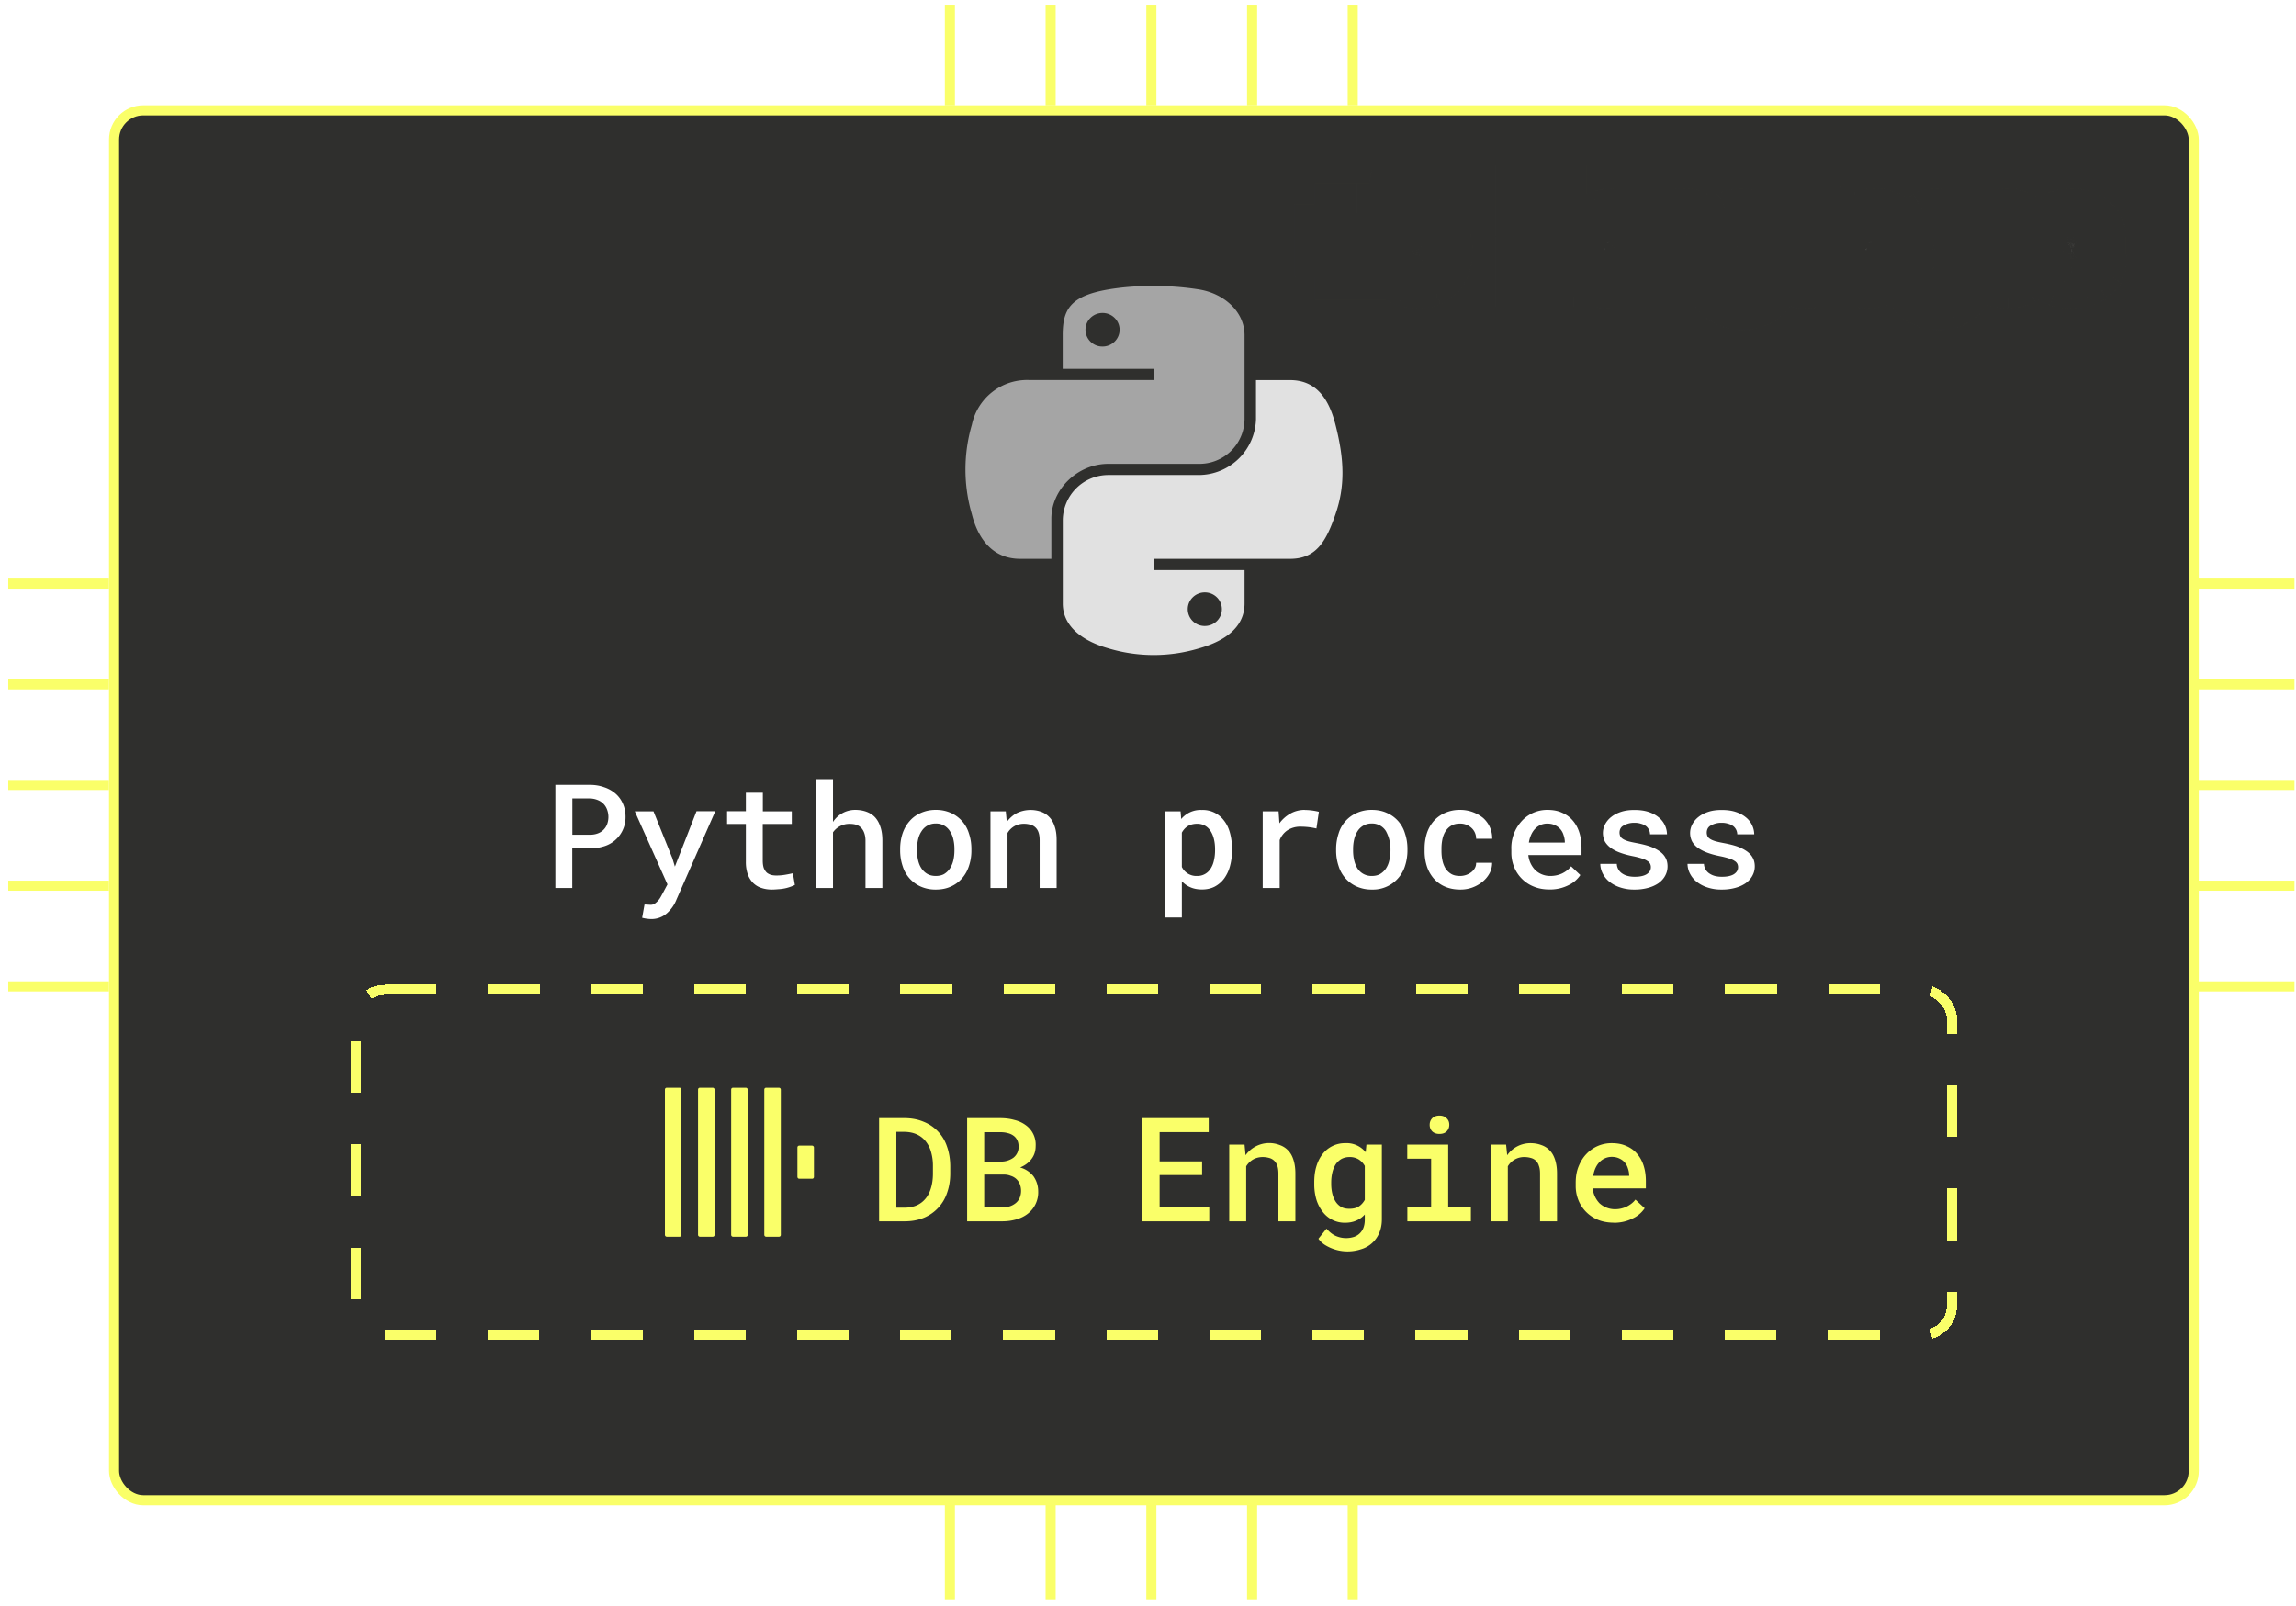
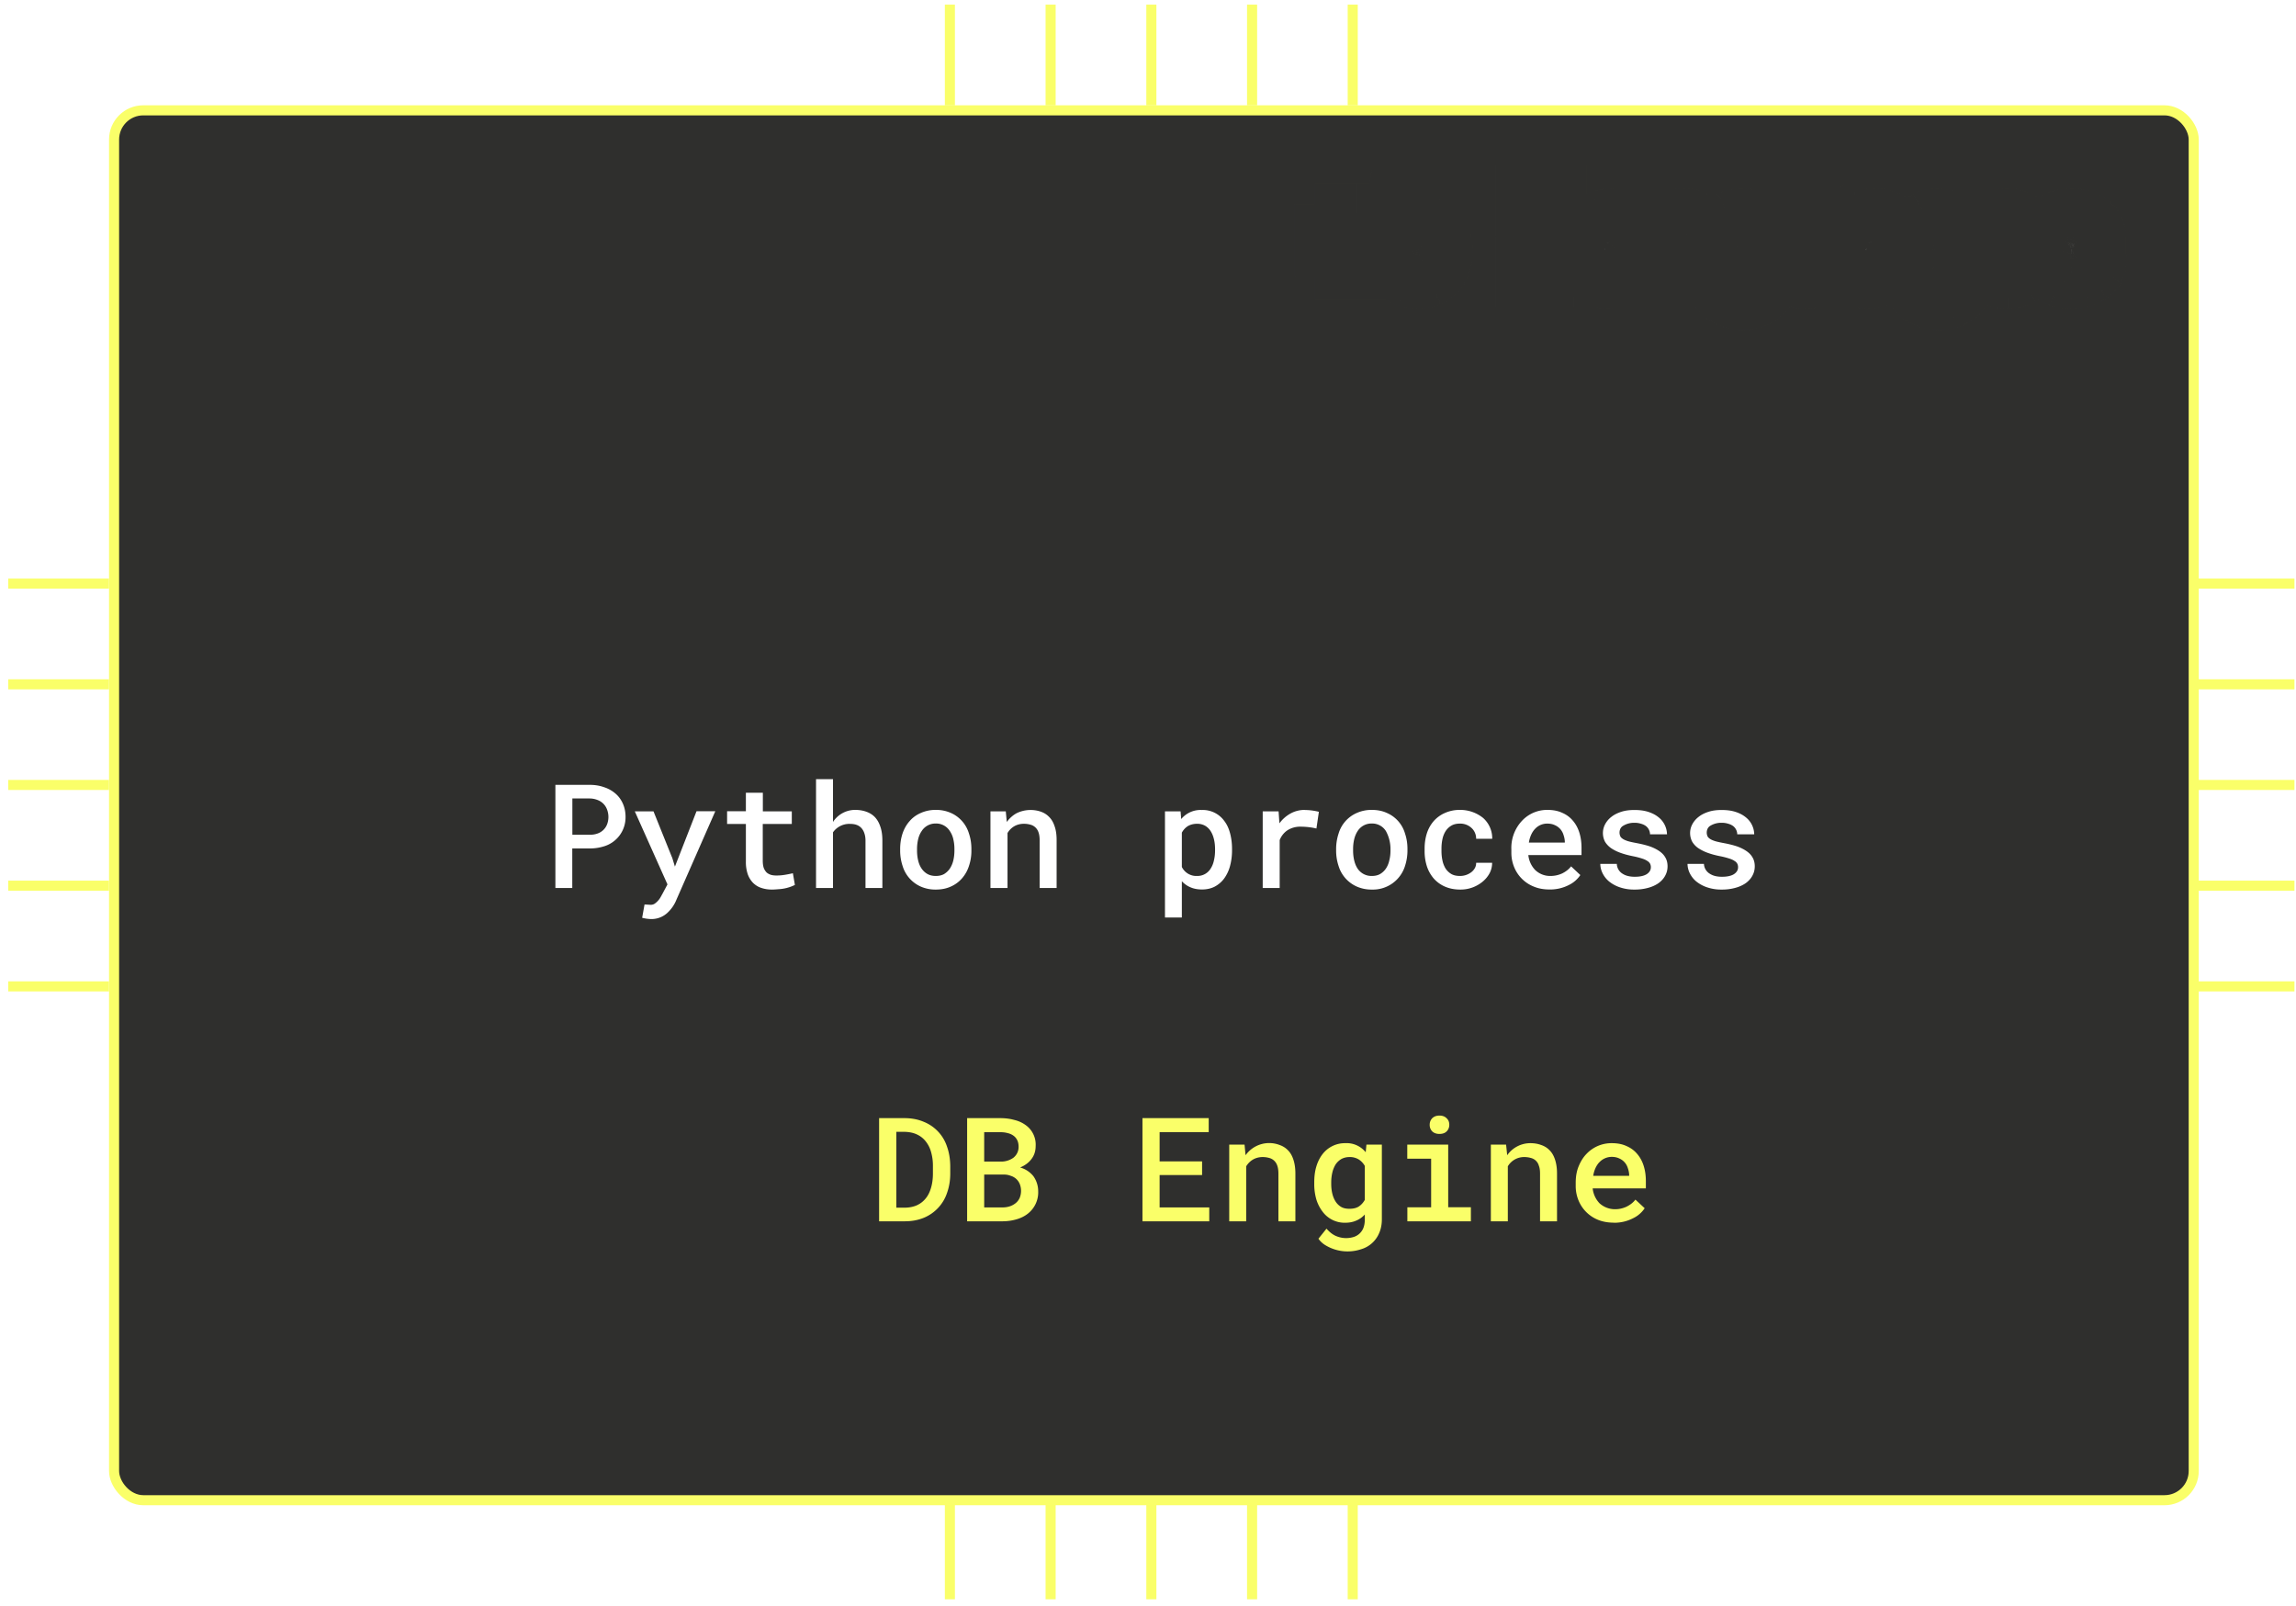
<svg xmlns="http://www.w3.org/2000/svg" width="253" height="177" fill="none" viewBox="0 0 253 177">
  <rect width="229.16" height="153.18" x="12.57" y="12.16" fill="#2F2F2D" rx="3.22" />
  <rect width="229.16" height="153.18" x="12.57" y="12.16" stroke="#FAFF69" stroke-width="1.11" rx="3.22" />
  <g clip-path="url(#a)">
    <path fill="#A5A5A5" d="M117.1 36.95c0-2.8.78-4.32 5.02-5.05 2.88-.49 6.57-.55 10.01 0 2.72.44 5.01 2.42 5.01 5.05v9.24a4.97 4.97 0 0 1-5 4.93h-10.02c-3.4 0-6.27 2.84-6.27 6.04v4.43h-3.44c-2.91 0-4.6-2.05-5.32-4.92a17.56 17.56 0 0 1 0-9.86 6.22 6.22 0 0 1 6.26-4.93h13.78v-1.23H117.1v-3.7Z" />
    <path fill="#E1E1E1" d="M137.14 66.52c0 2.8-2.48 4.22-5 4.93a17.3 17.3 0 0 1-10.02 0c-2.65-.75-5.01-2.3-5.01-4.93v-9.24a5.03 5.03 0 0 1 5-4.93h10.02a6.33 6.33 0 0 0 6.27-6.16v-4.3h3.75c2.92 0 4.3 2.11 5.01 4.92 1 3.9 1.05 6.82 0 9.86-1.01 2.95-2.1 4.92-5 4.92h-15.03v1.24h10.01v3.7Z" />
    <path fill="#2F2F2D" d="M119.61 36.34c0-1.02.84-1.85 1.88-1.85s1.88.83 1.88 1.85-.84 1.85-1.88 1.85a1.86 1.86 0 0 1-1.88-1.85Zm11.27 30.8c0-1.02.84-1.85 1.88-1.85s1.88.83 1.88 1.85-.84 1.85-1.88 1.85a1.86 1.86 0 0 1-1.88-1.85Z" />
  </g>
  <path fill="#fff" d="M63.06 93.51v4.36H61.2V86.5H65c.57 0 1.1.09 1.57.26.49.16.9.4 1.25.7.35.3.62.67.81 1.1.2.44.3.93.3 1.48a3.33 3.33 0 0 1-2.36 3.23c-.48.15-1 .24-1.57.24h-1.93Zm0-1.51H65c.32 0 .6-.05.85-.14a1.72 1.72 0 0 0 1.05-1.02 2.32 2.32 0 0 0 0-1.6 1.77 1.77 0 0 0-1.05-1.07A2.4 2.4 0 0 0 65 88h-1.93v4Zm11 2.49.31 1.02 2.38-6.1h2.07l-4.28 9.74a3.94 3.94 0 0 1-.93 1.39 2.57 2.57 0 0 1-1.87.75 4.3 4.3 0 0 1-.98-.14l.26-1.46h.15a30.35 30.35 0 0 0 .53.03c.18 0 .35-.05.49-.16a2.25 2.25 0 0 0 .65-.77l.15-.27.56-1.05-3.6-8.05h2.06l2.04 5.07Zm10-7.12v2.05h3.19v1.39h-3.2v4.05c0 .32.04.59.11.8.08.2.19.37.32.5.14.12.3.2.48.26.18.05.38.07.6.07a5.54 5.54 0 0 0 1.01-.09 13.26 13.26 0 0 0 .8-.16l.22 1.29a4.64 4.64 0 0 1-1.81.47c-.25.02-.48.04-.72.04-.42 0-.8-.06-1.16-.18-.35-.11-.65-.3-.9-.54a2.65 2.65 0 0 1-.6-.96 4.13 4.13 0 0 1-.21-1.4v-4.15h-2.07v-1.4h2.07v-2.04h1.86Zm7.73 3.22a2.9 2.9 0 0 1 2.46-1.33c.44 0 .85.07 1.21.2.37.13.69.33.95.6.26.28.46.63.6 1.06.15.43.22.94.22 1.54v5.21h-1.86v-5.22c0-.33-.05-.6-.13-.83-.08-.24-.2-.43-.34-.58a1.34 1.34 0 0 0-.54-.34c-.21-.07-.46-.1-.73-.1a2.2 2.2 0 0 0-1.84.93v6.14h-1.87v-12h1.87v4.72Zm7.4 2.98c0-.61.09-1.18.26-1.7.18-.53.44-.99.78-1.37.33-.39.75-.69 1.23-.9a3.97 3.97 0 0 1 1.65-.34 4 4 0 0 1 1.66.33 3.6 3.6 0 0 1 2 2.27c.18.53.27 1.1.27 1.7v.17a5.2 5.2 0 0 1-.27 1.71c-.17.53-.43.98-.77 1.37a3.5 3.5 0 0 1-1.23.9c-.48.22-1.03.33-1.65.33a4 4 0 0 1-1.66-.33 3.63 3.63 0 0 1-2-2.27 5.33 5.33 0 0 1-.27-1.7v-.17Zm1.86.16c0 .39.04.75.12 1.09.08.34.2.64.38.9.17.25.38.45.64.6.27.15.58.22.93.22.35 0 .66-.07.91-.21.26-.16.47-.36.64-.61.17-.26.3-.56.38-.9.08-.34.12-.7.12-1.09v-.16c0-.38-.04-.73-.12-1.07a2.6 2.6 0 0 0-.38-.9 1.78 1.78 0 0 0-1.56-.84 1.8 1.8 0 0 0-1.56.85c-.17.25-.3.55-.38.89-.08.34-.12.7-.12 1.07v.16Zm9.78-4.31.11 1.17c.31-.42.68-.75 1.11-.98a3.53 3.53 0 0 1 2.63-.16c.37.13.67.32.93.59.26.26.46.6.6 1.03.15.42.22.93.22 1.52v5.28h-1.87v-5.25c0-.35-.04-.64-.12-.87-.08-.24-.2-.42-.35-.56a1.22 1.22 0 0 0-.54-.3 2.6 2.6 0 0 0-.72-.1c-.41 0-.77.1-1.08.28-.3.18-.55.43-.73.74v6.06h-1.88v-8.45h1.69Zm24.93 4.31c0 .62-.08 1.19-.22 1.71a4.2 4.2 0 0 1-.64 1.37 3.1 3.1 0 0 1-1.04.9c-.4.21-.88.32-1.4.32-.49 0-.91-.08-1.28-.24a2.7 2.7 0 0 1-.95-.67v4h-1.86v-11.7h1.72l.07.85a2.76 2.76 0 0 1 2.27-1 2.91 2.91 0 0 1 2.47 1.2c.28.36.5.82.64 1.35.14.52.22 1.1.22 1.75v.16Zm-1.87-.16c0-.38-.04-.74-.12-1.07-.08-.34-.2-.64-.36-.89a1.79 1.79 0 0 0-.61-.6 1.74 1.74 0 0 0-.9-.22c-.41 0-.75.1-1.03.27-.27.18-.48.41-.64.71v3.78a1.78 1.78 0 0 0 1.69.99 1.7 1.7 0 0 0 1.5-.84c.16-.25.28-.55.35-.89.08-.34.12-.7.12-1.08v-.16Zm9.88-4.3a6.6 6.6 0 0 1 1.56.2l-.27 1.84a7.63 7.63 0 0 0-1.7-.2 2.6 2.6 0 0 0-1.5.4 2.3 2.3 0 0 0-.85 1.08v5.28h-1.87v-8.45h1.75l.09 1.32a3.8 3.8 0 0 1 1.22-1.08c.47-.26 1-.4 1.57-.4Zm3.46 4.3c0-.61.1-1.18.27-1.7a3.58 3.58 0 0 1 2-2.27 3.96 3.96 0 0 1 1.66-.34c.62 0 1.17.11 1.65.33a3.54 3.54 0 0 1 2.01 2.27c.18.53.27 1.1.27 1.7v.17c0 .62-.1 1.19-.27 1.71a3.7 3.7 0 0 1-3.65 2.6 4 4 0 0 1-1.66-.33 3.63 3.63 0 0 1-2.01-2.27 5.33 5.33 0 0 1-.27-1.7v-.17Zm1.87.16c0 .39.04.75.12 1.09.08.34.2.64.37.9a1.83 1.83 0 0 0 1.58.82c.35 0 .65-.07.9-.21a2 2 0 0 0 .65-.61c.17-.26.3-.56.37-.9.09-.34.13-.7.13-1.09v-.16a4.13 4.13 0 0 0-.5-1.97 1.78 1.78 0 0 0-1.56-.84 1.8 1.8 0 0 0-1.57.85c-.16.25-.29.55-.37.89-.08.34-.12.7-.12 1.07v.16Zm11.78 2.81a2.04 2.04 0 0 0 1.24-.41c.17-.13.3-.28.4-.46.1-.18.14-.37.14-.58h1.76c0 .4-.09.79-.28 1.15-.19.35-.44.66-.77.93a3.8 3.8 0 0 1-2.47.87c-.65 0-1.22-.12-1.71-.34a3.5 3.5 0 0 1-1.23-.91c-.33-.4-.58-.84-.74-1.35a5.47 5.47 0 0 1-.24-1.65v-.28c0-.57.08-1.12.24-1.64.16-.51.41-.96.74-1.35a3.5 3.5 0 0 1 1.23-.91 3.98 3.98 0 0 1 1.7-.35 4.01 4.01 0 0 1 2.54.89 2.99 2.99 0 0 1 1 2.29h-1.77c0-.23-.04-.44-.13-.65a1.5 1.5 0 0 0-.37-.53 1.82 1.82 0 0 0-1.29-.49c-.39 0-.71.08-.97.24a1.9 1.9 0 0 0-.63.63c-.15.25-.27.55-.33.87-.07.33-.1.66-.1 1v.28c0 .35.03.68.1 1.01.06.33.18.62.33.89.16.25.37.46.63.62.26.16.59.23.98.23Zm9.85 1.49c-.62 0-1.2-.1-1.7-.31a3.88 3.88 0 0 1-2.18-2.15 4.14 4.14 0 0 1-.31-1.62v-.32a4.36 4.36 0 0 1 1.19-3.19 3.78 3.78 0 0 1 2.78-1.18c.62 0 1.16.1 1.63.32.47.2.86.49 1.17.86.32.37.56.81.72 1.32.16.51.24 1.07.24 1.68v.8h-5.86a2.79 2.79 0 0 0 .75 1.64 2.37 2.37 0 0 0 1.68.66c.48 0 .91-.1 1.3-.28.4-.2.73-.45.98-.78l1.02.96a3.2 3.2 0 0 1-1.27 1.1 4.5 4.5 0 0 1-2.14.49Zm-.22-7.26a1.8 1.8 0 0 0-1.33.55c-.18.18-.33.4-.45.66s-.21.55-.26.88h3.96v-.14a2.58 2.58 0 0 0-.15-.72 1.69 1.69 0 0 0-.95-1.06c-.23-.11-.5-.17-.82-.17Zm11.4 4.81a.83.83 0 0 0-.08-.38.79.79 0 0 0-.32-.32c-.14-.1-.34-.19-.6-.27a8.58 8.58 0 0 0-.99-.25c-.5-.1-.95-.22-1.36-.37a4.5 4.5 0 0 1-1.04-.52c-.28-.2-.5-.44-.66-.7a2.08 2.08 0 0 1 0-1.91c.17-.32.4-.6.7-.83.3-.24.66-.42 1.09-.56.43-.14.91-.2 1.44-.2.57 0 1.07.06 1.51.2.45.14.83.34 1.13.58a2.45 2.45 0 0 1 .96 1.9h-1.87a1.18 1.18 0 0 0-.44-.9 1.6 1.6 0 0 0-.54-.26 2.3 2.3 0 0 0-.75-.11 2.3 2.3 0 0 0-1.23.33.75.75 0 0 0-.31.33 1 1 0 0 0-.02.79c.04.12.14.22.27.31.14.1.33.18.57.26.24.07.55.14.93.21.53.1 1 .21 1.43.35.42.14.78.32 1.08.52.3.2.54.44.7.73.16.27.24.6.24.97 0 .38-.09.72-.26 1.03-.17.32-.42.59-.73.82-.32.22-.7.4-1.15.52a5.5 5.5 0 0 1-1.5.19 4.8 4.8 0 0 1-1.62-.25 3.8 3.8 0 0 1-1.18-.64 2.78 2.78 0 0 1-.72-.91 2.38 2.38 0 0 1-.25-1.03h1.82a1.32 1.32 0 0 0 .66 1.1c.19.12.4.2.63.25.22.05.46.07.69.07.58 0 1.02-.1 1.32-.29.3-.2.45-.45.45-.76Zm9.61 0a.85.85 0 0 0-.08-.38.8.8 0 0 0-.32-.32c-.14-.1-.34-.19-.6-.27a8.5 8.5 0 0 0-.99-.25c-.5-.1-.95-.22-1.36-.37a4.8 4.8 0 0 1-1.04-.52 2.3 2.3 0 0 1-.66-.7 2.06 2.06 0 0 1 0-1.91c.17-.32.4-.6.7-.83.3-.24.66-.42 1.09-.56.43-.14.91-.2 1.44-.2.56 0 1.07.06 1.51.2.45.14.83.34 1.13.58a2.44 2.44 0 0 1 .96 1.9h-1.87a1.18 1.18 0 0 0-.44-.9 1.59 1.59 0 0 0-.54-.26 2.3 2.3 0 0 0-.75-.11 2.3 2.3 0 0 0-1.24.33.78.78 0 0 0-.3.33 1 1 0 0 0-.02.79c.04.12.14.22.27.31.14.1.33.18.57.26.24.07.55.14.93.21.53.1 1 .21 1.43.35.42.14.78.32 1.08.52.3.2.54.44.7.73.16.27.24.6.24.97 0 .38-.09.72-.26 1.03-.17.32-.42.59-.73.82-.32.22-.7.4-1.15.52a5.5 5.5 0 0 1-1.5.19 4.8 4.8 0 0 1-1.62-.25 3.81 3.81 0 0 1-1.18-.64 2.77 2.77 0 0 1-.72-.91 2.37 2.37 0 0 1-.25-1.03h1.81a1.33 1.33 0 0 0 .67 1.1c.19.12.4.2.62.25.23.05.46.07.7.07.58 0 1.02-.1 1.32-.29.3-.2.45-.45.45-.76Z" />
  <g filter="url(#b)">
-     <rect width="175.89" height="38.03" x="39.2" y="109.09" stroke="#FAFF69" stroke-dasharray="5.68 5.68" stroke-width="1.11" rx="3.22" shape-rendering="crispEdges" />
    <g fill="#FAFF69" clip-path="url(#c)">
      <rect width="1.82" height="16.42" x="73.27" y="119.88" rx=".19" />
      <rect width="1.82" height="16.42" x="76.92" y="119.88" rx=".19" />
      <rect width="1.82" height="16.42" x="80.57" y="119.88" rx=".19" />
      <rect width="1.82" height="16.42" x="84.22" y="119.88" rx=".19" />
-       <rect width="1.82" height="3.65" x="87.87" y="126.26" rx=".19" />
    </g>
    <path fill="#FAFF69" d="M96.87 134.6v-11.37h2.78c.78 0 1.48.13 2.1.39a4.42 4.42 0 0 1 2.6 2.74c.23.64.35 1.35.36 2.13v.86c0 .78-.13 1.5-.36 2.14a4.5 4.5 0 0 1-2.57 2.73c-.62.25-1.3.38-2.07.38h-2.84Zm1.9-9.86v8.36h.94c.51-.01.96-.1 1.35-.28.38-.18.7-.43.96-.76.26-.32.45-.72.58-1.18.13-.45.2-.97.2-1.53v-.87a5.4 5.4 0 0 0-.2-1.5 3.25 3.25 0 0 0-.58-1.17c-.26-.34-.59-.6-.98-.78-.4-.19-.86-.28-1.39-.29h-.87Zm7.8 9.86v-11.37h3.63c.55 0 1.06.06 1.53.19.48.11.9.3 1.25.55a2.63 2.63 0 0 1 1.14 2.34c0 .56-.16 1.04-.47 1.44-.3.4-.72.7-1.24.92a2.82 2.82 0 0 1 1.47.97 2.86 2.86 0 0 1 .52 1.65 2.98 2.98 0 0 1-1.13 2.46c-.35.28-.77.49-1.25.63s-1 .22-1.56.22h-3.9Zm1.88-5.15v3.62h2.05c.3 0 .56-.05.8-.13.25-.09.46-.21.64-.36s.32-.34.42-.56a2.06 2.06 0 0 0 .02-1.5 1.55 1.55 0 0 0-1-.93 2 2 0 0 0-.8-.14h-2.13Zm0-1.43h1.8a2.31 2.31 0 0 0 1.41-.42 1.5 1.5 0 0 0 .58-1.2c0-.3-.05-.54-.15-.74a1.3 1.3 0 0 0-.42-.5 1.71 1.71 0 0 0-.64-.28c-.24-.07-.5-.1-.8-.1h-1.78v3.24Zm24 1.48h-4.67v3.57h5.47v1.53h-7.36v-11.37h7.3v1.54h-5.41V128h4.68v1.51Zm4.69-3.35.11 1.17a3.2 3.2 0 0 1 3.75-1.13c.35.12.66.31.92.58.26.26.46.6.6 1.03.14.42.22.93.22 1.52v5.28h-1.87v-5.25c0-.35-.04-.64-.12-.87-.08-.24-.2-.42-.35-.56a1.21 1.21 0 0 0-.54-.3 2.6 2.6 0 0 0-.72-.1c-.41 0-.77.1-1.08.28-.3.18-.55.43-.74.74v6.06h-1.87v-8.45h1.69Zm7.68 4.16c0-.64.07-1.22.23-1.75.16-.54.4-1 .69-1.37a3.1 3.1 0 0 1 2.48-1.2 2.7 2.7 0 0 1 2.27 1l.08-.84h1.7v8.23c0 .56-.1 1.07-.29 1.5a3.1 3.1 0 0 1-2 1.8 4.71 4.71 0 0 1-4.02-.5c-.27-.18-.5-.4-.68-.66l.89-1.11c.32.37.66.64 1.02.8a2.83 2.83 0 0 0 2 .11 1.69 1.69 0 0 0 1.06-1.03c.09-.25.14-.54.14-.87v-.57c-.27.3-.58.52-.94.67-.35.16-.77.24-1.24.24a3.02 3.02 0 0 1-2.47-1.22 4.2 4.2 0 0 1-.69-1.35 5.99 5.99 0 0 1-.23-1.71v-.17Zm1.87.17c0 .38.04.74.12 1.07.08.33.2.62.36.87.16.25.37.45.62.6.25.14.55.2.9.2.43 0 .78-.08 1.05-.26s.48-.42.65-.72v-3.74a2 2 0 0 0-.66-.71 1.85 1.85 0 0 0-1.03-.27c-.34 0-.64.08-.9.22a2 2 0 0 0-.63.6 3 3 0 0 0-.36.9c-.08.33-.12.7-.12 1.07v.17Zm8.38-4.33h4.51v6.9h2.5v1.55h-7v-1.54h2.62v-5.36h-2.63v-1.55Zm2.47-2.19c0-.29.1-.53.28-.72.2-.19.45-.29.8-.29.34 0 .6.1.79.3.2.18.29.42.29.71 0 .3-.1.54-.29.73-.19.19-.45.28-.8.28-.34 0-.6-.1-.79-.28a1 1 0 0 1-.28-.73Zm8.42 2.19.12 1.17a3.11 3.11 0 0 1 2.56-1.33c.44 0 .83.07 1.18.2.36.12.67.31.93.58.26.26.46.6.6 1.03.14.42.22.93.22 1.52v5.28h-1.87v-5.25c0-.35-.04-.64-.13-.87a1.21 1.21 0 0 0-.88-.86c-.21-.06-.45-.1-.73-.1a2.08 2.08 0 0 0-1.81 1.02v6.06h-1.87v-8.45h1.68Zm11.86 8.6c-.62 0-1.2-.1-1.7-.3a3.89 3.89 0 0 1-2.18-2.15 4.14 4.14 0 0 1-.31-1.62v-.32c0-.67.1-1.28.32-1.81.22-.54.5-1 .87-1.38a3.78 3.78 0 0 1 2.78-1.18c.62 0 1.16.1 1.63.32.47.2.86.49 1.17.86.32.37.56.81.72 1.32.16.51.24 1.07.24 1.68v.8h-5.86a2.79 2.79 0 0 0 .75 1.64 2.53 2.53 0 0 0 1.68.66 3 3 0 0 0 1.3-.28c.4-.2.73-.45.98-.78l1.02.95a3.18 3.18 0 0 1-1.27 1.1 4.51 4.51 0 0 1-2.14.5Zm-.22-7.25a1.86 1.86 0 0 0-1.33.56c-.18.17-.33.4-.45.65-.12.26-.21.55-.26.88h3.96v-.14a2.58 2.58 0 0 0-.15-.72 1.68 1.68 0 0 0-.95-1.06c-.23-.11-.5-.17-.82-.17Z" />
  </g>
  <g opacity=".5">
    <mask id="d" width="93" height="19" x="142.3" y="17.55" fill="#000" maskUnits="userSpaceOnUse">
      <path fill="#fff" d="M142.3 17.55h93v19h-93z" />
      <path d="M149.55 25.86h2.23v1.32h-2.23v2.51h-1.37v-2.51h-2.24v-1.32h2.24v-2.38h1.37v2.38Zm4.1.46.46-4.3h4.57v1.25h-3.4l-.22 2.02a2.53 2.53 0 0 1 1.33-.34c.4 0 .76.07 1.07.2a2.31 2.31 0 0 1 1.31 1.48 3.78 3.78 0 0 1 .01 2.3 2.33 2.33 0 0 1-1.37 1.51 3.45 3.45 0 0 1-2.26.07 2.47 2.47 0 0 1-1.5-1.21 2.8 2.8 0 0 1-.27-1.05h1.36c.05.42.2.74.46.97.26.22.58.33.98.33.23 0 .43-.05.6-.13.18-.09.32-.2.43-.36.11-.16.2-.34.25-.56a2.78 2.78 0 0 0 0-1.4c-.07-.2-.17-.38-.3-.53a1.33 1.33 0 0 0-.48-.35 1.99 1.99 0 0 0-1.42.02c-.1.04-.18.1-.26.15l-.23.2-1.12-.27Zm14.44-4.77h3.42v7.84h1.94v1.16h-5.36v-1.16h2.01V22.7h-2.01v-1.16Zm10.99 9a1.46 1.46 0 0 1-.1-.28l-.07-.34a2.44 2.44 0 0 1-1.78.73 2.8 2.8 0 0 1-.92-.14 1.84 1.84 0 0 1-1.3-1.75c0-.68.25-1.2.76-1.56.5-.36 1.23-.54 2.18-.54h1.02v-.41a1 1 0 0 0-.34-.8c-.22-.2-.54-.3-.96-.3-.19 0-.35.03-.49.07a1 1 0 0 0-.35.18.76.76 0 0 0-.28.62h-1.4c0-.25.05-.48.17-.72.11-.23.28-.44.5-.62.23-.18.5-.33.82-.44a3.7 3.7 0 0 1 2.15-.02c.32.1.6.23.83.41.24.18.42.4.55.68.14.27.2.59.2.95v2.82c0 .28.02.54.06.77.04.22.1.42.18.59v.1h-1.43Zm-1.69-1.02a1.89 1.89 0 0 0 .93-.24 1.46 1.46 0 0 0 .55-.54v-1.19h-.89c-.57 0-.99.1-1.26.28a.9.9 0 0 0-.4.79.88.88 0 0 0 .25.65c.09.07.2.14.33.18.14.05.3.07.49.07Zm6.12-5.32.09.88a2.27 2.27 0 0 1 1.92-1c.32 0 .62.05.88.14.27.1.5.24.7.44a2 2 0 0 1 .44.77c.11.32.17.7.17 1.15v3.96h-1.4V26.6a2 2 0 0 0-.1-.66 1 1 0 0 0-.25-.42.91.91 0 0 0-.4-.22 1.95 1.95 0 0 0-.55-.07c-.31 0-.58.07-.81.2a1.6 1.6 0 0 0-.55.56v4.55h-1.4V24.2h1.26Zm5.76 3.12c0-.48.06-.92.17-1.32.12-.4.3-.74.52-1.02a2.33 2.33 0 0 1 1.86-.9c.38 0 .7.06.99.2.27.12.51.3.71.55l.06-.63h1.27v6.17c0 .42-.07.8-.21 1.13a2.3 2.3 0 0 1-.6.84c-.24.22-.54.4-.9.51a3.54 3.54 0 0 1-3.02-.38c-.2-.14-.37-.3-.5-.5l.66-.83c.24.28.5.48.77.6a2.11 2.11 0 0 0 1.5.09 1.27 1.27 0 0 0 .8-.77c.06-.2.1-.41.1-.66v-.43c-.2.22-.44.4-.7.5a2.3 2.3 0 0 1-.94.18 2.26 2.26 0 0 1-1.85-.91c-.22-.28-.4-.62-.52-1.01a4.5 4.5 0 0 1-.17-1.29v-.12Zm1.4.12c0 .29.03.56.1.8.05.26.14.48.26.66.12.19.28.34.46.45.2.1.42.16.68.16.32 0 .59-.07.79-.2.2-.14.36-.32.48-.55v-2.8a1.5 1.5 0 0 0-.49-.53 1.4 1.4 0 0 0-.77-.2 1.3 1.3 0 0 0-1.14.61c-.12.2-.22.42-.28.67a3.6 3.6 0 0 0-.09.81v.12Zm10.05 2.23c-.21.31-.47.56-.78.73-.3.17-.65.26-1.03.26-.33 0-.63-.05-.9-.15-.27-.1-.5-.26-.7-.48-.19-.23-.34-.5-.45-.85-.1-.34-.16-.75-.16-1.23V24.2h1.4v3.76c0 .3.03.56.07.76.05.2.12.35.2.47.1.12.22.2.36.25.14.05.3.07.5.07.38 0 .68-.07.91-.21.23-.15.4-.35.52-.6v-4.5h1.41v6.34h-1.26l-.09-.87Zm7.19.87a1.46 1.46 0 0 1-.1-.28l-.07-.34a2.44 2.44 0 0 1-1.78.73 2.8 2.8 0 0 1-.92-.14 2.2 2.2 0 0 1-.7-.4 1.83 1.83 0 0 1-.6-1.35c0-.68.25-1.2.76-1.56.5-.36 1.23-.54 2.18-.54h1.02v-.41a1 1 0 0 0-.34-.8 1.4 1.4 0 0 0-.96-.3c-.19 0-.35.03-.5.07a1 1 0 0 0-.34.18.75.75 0 0 0-.21.28.83.83 0 0 0-.07.34h-1.4c0-.25.05-.48.16-.72.12-.23.3-.44.52-.62.22-.18.49-.33.8-.44a3.83 3.83 0 0 1 2.16-.02c.32.1.6.23.83.41.24.18.42.4.55.68.13.27.2.59.2.95v2.82c0 .28.02.54.06.77.04.22.1.42.18.59v.1h-1.43Zm-1.7-1.02a1.89 1.89 0 0 0 .94-.24 1.46 1.46 0 0 0 .55-.54v-1.19h-.89c-.57 0-1 .1-1.27.28a.9.9 0 0 0-.4.79c0 .12.02.25.07.36.04.1.1.2.19.29.09.07.2.14.33.18.14.05.3.07.49.07Zm4.68-2.2c0-.48.06-.92.17-1.32.13-.4.3-.74.52-1.02.22-.29.49-.5.8-.67.32-.15.67-.23 1.06-.23.38 0 .71.06.99.2.28.12.51.3.71.55l.06-.63h1.27v6.17c0 .42-.07.8-.2 1.13-.15.33-.35.61-.6.84-.25.22-.55.4-.9.51a3.54 3.54 0 0 1-3.03-.38c-.2-.14-.37-.3-.5-.5l.66-.83c.24.28.5.48.77.6a2.11 2.11 0 0 0 1.5.09 1.26 1.26 0 0 0 .8-.77c.06-.2.1-.41.1-.66v-.43c-.2.22-.44.4-.7.5a2.3 2.3 0 0 1-.94.18 2.26 2.26 0 0 1-1.85-.91c-.22-.28-.4-.62-.52-1.01a4.5 4.5 0 0 1-.17-1.29v-.12Zm1.4.12c0 .29.03.56.1.8.05.26.14.48.26.66.12.19.28.34.47.45.19.1.41.16.67.16.32 0 .59-.07.79-.2.2-.14.36-.32.49-.55v-2.8a1.5 1.5 0 0 0-.5-.53 1.4 1.4 0 0 0-.77-.2 1.3 1.3 0 0 0-1.14.61c-.12.2-.22.42-.28.67a3.6 3.6 0 0 0-.09.81v.12Zm8.94 3.21c-.47 0-.9-.07-1.28-.23a2.94 2.94 0 0 1-1.63-1.61 3.2 3.2 0 0 1-.24-1.21v-.24a3.3 3.3 0 0 1 .89-2.4 2.84 2.84 0 0 1 2.1-.88c.46 0 .86.08 1.22.23a2.63 2.63 0 0 1 1.41 1.65c.12.38.19.8.19 1.26v.59h-4.4a2.07 2.07 0 0 0 .56 1.23c.16.16.35.28.56.37a2.26 2.26 0 0 0 1.68-.08c.3-.15.55-.34.73-.59l.76.72a2.39 2.39 0 0 1-.95.83 3.38 3.38 0 0 1-1.6.36Zm-.17-5.44c-.2 0-.38.04-.55.1a1.7 1.7 0 0 0-.79.81c-.09.2-.15.41-.19.66h2.97v-.11a1.91 1.91 0 0 0-.11-.54 1.27 1.27 0 0 0-.7-.8 1.45 1.45 0 0 0-.63-.12Zm8.56 3.61c0-.1-.03-.2-.07-.29a.6.6 0 0 0-.23-.24 1.8 1.8 0 0 0-.46-.2c-.2-.06-.44-.12-.74-.18a7.66 7.66 0 0 1-1.02-.28 3.4 3.4 0 0 1-.78-.4 1.71 1.71 0 0 1-.5-.52 1.55 1.55 0 0 1 0-1.44c.13-.23.3-.44.53-.62.22-.17.5-.31.82-.41a3.73 3.73 0 0 1 2.22 0c.33.1.61.25.84.43a1.82 1.82 0 0 1 .72 1.43h-1.4a.82.82 0 0 0-.09-.36.9.9 0 0 0-.24-.3 1.2 1.2 0 0 0-.41-.22 1.72 1.72 0 0 0-.56-.08c-.21 0-.4.02-.55.07-.15.04-.28.1-.38.18a.7.7 0 0 0-.23.25.75.75 0 0 0-.02.6c.04.08.11.15.21.23.1.07.25.13.43.19.17.05.4.1.7.16.4.07.75.15 1.06.26.32.1.6.23.82.39.22.15.4.33.52.54.12.2.18.45.18.73 0 .29-.06.54-.2.78-.12.23-.3.44-.54.6-.24.18-.53.3-.86.4a4.13 4.13 0 0 1-2.34-.04 2.85 2.85 0 0 1-.89-.49c-.23-.2-.42-.42-.54-.68a1.78 1.78 0 0 1-.18-.77h1.36a1 1 0 0 0 .5.83c.13.08.3.14.46.18a2.4 2.4 0 0 0 1.52-.16c.22-.15.34-.34.34-.57Z" />
    </mask>
    <path fill="#fff" d="M149.55 25.86h2.23v1.32h-2.23v2.51h-1.37v-2.51h-2.24v-1.32h2.24v-2.38h1.37v2.38Zm4.1.46.46-4.3h4.57v1.25h-3.4l-.22 2.02a2.53 2.53 0 0 1 1.33-.34c.4 0 .76.07 1.07.2a2.31 2.31 0 0 1 1.31 1.48 3.78 3.78 0 0 1 .01 2.3 2.33 2.33 0 0 1-1.37 1.51 3.45 3.45 0 0 1-2.26.07 2.47 2.47 0 0 1-1.5-1.21 2.8 2.8 0 0 1-.27-1.05h1.36c.05.42.2.74.46.97.26.22.58.33.98.33.23 0 .43-.05.6-.13.18-.09.32-.2.43-.36.11-.16.2-.34.25-.56a2.78 2.78 0 0 0 0-1.4c-.07-.2-.17-.38-.3-.53a1.33 1.33 0 0 0-.48-.35 1.99 1.99 0 0 0-1.42.02c-.1.04-.18.1-.26.15l-.23.2-1.12-.27Zm14.44-4.77h3.42v7.84h1.94v1.16h-5.36v-1.16h2.01V22.7h-2.01v-1.16Zm10.99 9a1.46 1.46 0 0 1-.1-.28l-.07-.34a2.44 2.44 0 0 1-1.78.73 2.8 2.8 0 0 1-.92-.14 1.84 1.84 0 0 1-1.3-1.75c0-.68.25-1.2.76-1.56.5-.36 1.23-.54 2.18-.54h1.02v-.41a1 1 0 0 0-.34-.8c-.22-.2-.54-.3-.96-.3-.19 0-.35.03-.49.07a1 1 0 0 0-.35.18.76.76 0 0 0-.28.62h-1.4c0-.25.05-.48.17-.72.11-.23.28-.44.5-.62.23-.18.5-.33.82-.44a3.7 3.7 0 0 1 2.15-.02c.32.1.6.23.83.41.24.18.42.4.55.68.14.27.2.59.2.95v2.82c0 .28.02.54.06.77.04.22.1.42.18.59v.1h-1.43Zm-1.69-1.02a1.89 1.89 0 0 0 .93-.24 1.46 1.46 0 0 0 .55-.54v-1.19h-.89c-.57 0-.99.1-1.26.28a.9.9 0 0 0-.4.79.88.88 0 0 0 .25.65c.09.07.2.14.33.18.14.05.3.07.49.07Zm6.12-5.32.09.88a2.27 2.27 0 0 1 1.92-1c.32 0 .62.05.88.14.27.1.5.24.7.44a2 2 0 0 1 .44.77c.11.32.17.7.17 1.15v3.96h-1.4V26.6a2 2 0 0 0-.1-.66 1 1 0 0 0-.25-.42.91.91 0 0 0-.4-.22 1.95 1.95 0 0 0-.55-.07c-.31 0-.58.07-.81.2a1.6 1.6 0 0 0-.55.56v4.55h-1.4V24.2h1.26Zm5.76 3.12c0-.48.06-.92.17-1.32.12-.4.3-.74.52-1.02a2.33 2.33 0 0 1 1.86-.9c.38 0 .7.06.99.2.27.12.51.3.71.55l.06-.63h1.27v6.17c0 .42-.07.8-.21 1.13a2.3 2.3 0 0 1-.6.84c-.24.22-.54.4-.9.51a3.54 3.54 0 0 1-3.02-.38c-.2-.14-.37-.3-.5-.5l.66-.83c.24.28.5.48.77.6a2.11 2.11 0 0 0 1.5.09 1.27 1.27 0 0 0 .8-.77c.06-.2.1-.41.1-.66v-.43c-.2.22-.44.4-.7.5a2.3 2.3 0 0 1-.94.18 2.26 2.26 0 0 1-1.85-.91c-.22-.28-.4-.62-.52-1.01a4.5 4.5 0 0 1-.17-1.29v-.12Zm1.4.12c0 .29.03.56.1.8.05.26.14.48.26.66.12.19.28.34.46.45.2.1.42.16.68.16.32 0 .59-.07.79-.2.2-.14.36-.32.48-.55v-2.8a1.5 1.5 0 0 0-.49-.53 1.4 1.4 0 0 0-.77-.2 1.3 1.3 0 0 0-1.14.61c-.12.2-.22.42-.28.67a3.6 3.6 0 0 0-.09.81v.12Zm10.05 2.23c-.21.31-.47.56-.78.73-.3.17-.65.26-1.03.26-.33 0-.63-.05-.9-.15-.27-.1-.5-.26-.7-.48-.19-.23-.34-.5-.45-.85-.1-.34-.16-.75-.16-1.23V24.2h1.4v3.76c0 .3.03.56.07.76.05.2.12.35.2.47.1.12.22.2.36.25.14.05.3.07.5.07.38 0 .68-.07.91-.21.23-.15.4-.35.52-.6v-4.5h1.41v6.34h-1.26l-.09-.87Zm7.19.87a1.46 1.46 0 0 1-.1-.28l-.07-.34a2.44 2.44 0 0 1-1.78.73 2.8 2.8 0 0 1-.92-.14 2.2 2.2 0 0 1-.7-.4 1.83 1.83 0 0 1-.6-1.35c0-.68.25-1.2.76-1.56.5-.36 1.23-.54 2.18-.54h1.02v-.41a1 1 0 0 0-.34-.8 1.4 1.4 0 0 0-.96-.3c-.19 0-.35.03-.5.07a1 1 0 0 0-.34.18.75.75 0 0 0-.21.28.83.83 0 0 0-.07.34h-1.4c0-.25.05-.48.16-.72.12-.23.3-.44.52-.62.22-.18.49-.33.8-.44a3.83 3.83 0 0 1 2.16-.02c.32.1.6.23.83.41.24.18.42.4.55.68.13.27.2.59.2.95v2.82c0 .28.02.54.06.77.04.22.1.42.18.59v.1h-1.43Zm-1.7-1.02a1.89 1.89 0 0 0 .94-.24 1.46 1.46 0 0 0 .55-.54v-1.19h-.89c-.57 0-1 .1-1.27.28a.9.9 0 0 0-.4.79c0 .12.02.25.07.36.04.1.1.2.19.29.09.07.2.14.33.18.14.05.3.07.49.07Zm4.68-2.2c0-.48.06-.92.17-1.32.13-.4.3-.74.52-1.02.22-.29.49-.5.8-.67.32-.15.67-.23 1.06-.23.38 0 .71.06.99.2.28.12.51.3.71.55l.06-.63h1.27v6.17c0 .42-.07.8-.2 1.13-.15.33-.35.61-.6.84-.25.22-.55.4-.9.51a3.54 3.54 0 0 1-3.03-.38c-.2-.14-.37-.3-.5-.5l.66-.83c.24.28.5.48.77.6a2.11 2.11 0 0 0 1.5.09 1.26 1.26 0 0 0 .8-.77c.06-.2.1-.41.1-.66v-.43c-.2.22-.44.4-.7.5a2.3 2.3 0 0 1-.94.18 2.26 2.26 0 0 1-1.85-.91c-.22-.28-.4-.62-.52-1.01a4.5 4.5 0 0 1-.17-1.29v-.12Zm1.4.12c0 .29.03.56.1.8.05.26.14.48.26.66.12.19.28.34.47.45.19.1.41.16.67.16.32 0 .59-.07.79-.2.2-.14.36-.32.49-.55v-2.8a1.5 1.5 0 0 0-.5-.53 1.4 1.4 0 0 0-.77-.2 1.3 1.3 0 0 0-1.14.61c-.12.2-.22.42-.28.67a3.6 3.6 0 0 0-.09.81v.12Zm8.94 3.21c-.47 0-.9-.07-1.28-.23a2.94 2.94 0 0 1-1.63-1.61 3.2 3.2 0 0 1-.24-1.21v-.24a3.3 3.3 0 0 1 .89-2.4 2.84 2.84 0 0 1 2.1-.88c.46 0 .86.08 1.22.23a2.63 2.63 0 0 1 1.41 1.65c.12.38.19.8.19 1.26v.59h-4.4a2.07 2.07 0 0 0 .56 1.23c.16.16.35.28.56.37a2.26 2.26 0 0 0 1.68-.08c.3-.15.55-.34.73-.59l.76.72a2.39 2.39 0 0 1-.95.83 3.38 3.38 0 0 1-1.6.36Zm-.17-5.44c-.2 0-.38.04-.55.1a1.7 1.7 0 0 0-.79.81c-.09.2-.15.41-.19.66h2.97v-.11a1.91 1.91 0 0 0-.11-.54 1.27 1.27 0 0 0-.7-.8 1.45 1.45 0 0 0-.63-.12Zm8.56 3.61c0-.1-.03-.2-.07-.29a.6.6 0 0 0-.23-.24 1.8 1.8 0 0 0-.46-.2c-.2-.06-.44-.12-.74-.18a7.66 7.66 0 0 1-1.02-.28 3.4 3.4 0 0 1-.78-.4 1.71 1.71 0 0 1-.5-.52 1.55 1.55 0 0 1 0-1.44c.13-.23.3-.44.53-.62.22-.17.5-.31.82-.41a3.73 3.73 0 0 1 2.22 0c.33.1.61.25.84.43a1.82 1.82 0 0 1 .72 1.43h-1.4a.82.82 0 0 0-.09-.36.9.9 0 0 0-.24-.3 1.2 1.2 0 0 0-.41-.22 1.72 1.72 0 0 0-.56-.08c-.21 0-.4.02-.55.07-.15.04-.28.1-.38.18a.7.7 0 0 0-.23.25.75.75 0 0 0-.02.6c.04.08.11.15.21.23.1.07.25.13.43.19.17.05.4.1.7.16.4.07.75.15 1.06.26.32.1.6.23.82.39.22.15.4.33.52.54.12.2.18.45.18.73 0 .29-.06.54-.2.78-.12.23-.3.44-.54.6-.24.18-.53.3-.86.4a4.13 4.13 0 0 1-2.34-.04 2.85 2.85 0 0 1-.89-.49c-.23-.2-.42-.42-.54-.68a1.78 1.78 0 0 1-.18-.77h1.36a1 1 0 0 0 .5.83c.13.08.3.14.46.18a2.4 2.4 0 0 0 1.52-.16c.22-.15.34-.34.34-.57Z" />
    <path fill="#2F2F2D" d="M149.55 25.86h-3.33v3.33h3.33v-3.33Zm2.23 0h3.33v-3.33h-3.33v3.33Zm0 1.32v3.33h3.33v-3.33h-3.33Zm-2.23 0v-3.33h-3.33v3.33h3.33Zm0 2.51v3.33h3.33V29.7h-3.33Zm-1.37 0h-3.33v3.33h3.33V29.7Zm0-2.51h3.33v-3.33h-3.33v3.33Zm-2.24 0h-3.33v3.33h3.33v-3.33Zm0-1.32v-3.33h-3.33v3.33h3.33Zm2.24 0v3.33h3.33v-3.33h-3.33Zm0-2.38v-3.33h-3.33v3.33h3.33Zm1.37 0h3.33v-3.33h-3.33v3.33Zm0 5.7h2.23v-6.65h-2.23v6.66Zm-1.1-3.32v1.32h6.66v-1.32h-6.65Zm3.34-2.01h-2.24v6.66h2.23v-6.66Zm-5.57 3.33v2.51h6.66v-2.51h-6.66Zm3.33-.82h-1.37v6.66h1.37v-6.66Zm1.96 3.33v-2.51h-6.66v2.51h6.66Zm-3.33-5.84h-2.24v6.66h2.24v-6.66Zm1.09 3.33v-1.32h-6.66v1.32h6.66Zm-3.33 2h2.24v-6.65h-2.24v6.66Zm5.57-3.32v-2.38h-6.66v2.38h6.66Zm-3.33.95h1.37v-6.66h-1.37v6.66Zm-1.96-3.33v2.38h6.66v-2.38h-6.66Zm7.43 2.84-3.31-.36-.31 2.9 2.82.69.8-3.23Zm.46-4.3v-3.33h-2.99l-.32 2.97 3.31.36Zm4.57 0H162v-3.33h-3.32v3.33Zm0 1.25v3.33H162v-3.33h-3.32Zm-3.4 0v-3.33h-3l-.32 2.97 3.31.36Zm-.22 2.02-3.32-.35-.69 6.47 5.66-3.23-1.66-2.89Zm2.4-.14-1.29 3.07h.01l1.28-3.07Zm.81.58-2.5 2.19.01.02 2.5-2.21Zm.5.9-3.16 1.04v.01l3.16-1.05Zm.01 2.3-3.16-1.03v.02h-.01l3.17 1.02Zm-.5.9-2.5-2.21 2.5 2.22Zm-3.13.68-1.03 3.17h.03l.02.01.98-3.18Zm-.86-.45-2.08 2.6.02.01 2.06-2.61Zm-.63-.76-2.94 1.56v.02l.02.01 2.92-1.6Zm-.28-1.05v-3.33h-3.53l.21 3.53 3.32-.2Zm1.36 0 3.3-.43-.38-2.9h-2.92v3.33Zm.46.97-2.2 2.5.02.01 2.18-2.51Zm2.01-.16 2.67 1.99.01-.02.02-.02-2.7-1.95Zm.25-.56-3.21-.86v.02l-.01.02 3.22.82Zm0-1.4-3.2.97.01.03.01.02 3.17-1.01Zm-.3-.53-2.54 2.16.02.01.01.02 2.51-2.19Zm-1.57-.44.63 3.27.05-.01.05-.01-.73-3.25Zm-.33.1 1.39 3.03.02-.01.03-.01-1.44-3Zm-.5.36-.79 3.24 1.71.42 1.31-1.18-2.22-2.48Zm2.2.08.46-4.3-6.62-.71-.46 4.3 6.62.71Zm-2.85-1.32h4.57v-6.66h-4.57v6.66Zm1.24-3.33v1.25H162v-1.25h-6.66Zm3.33-2.08h-3.4v6.66h3.4v-6.66Zm-6.72 2.97-.22 2.03 6.63.7.21-2.02-6.62-.7Zm4.75 5.27a1.3 1.3 0 0 1-.13.07l.06-.02-2.08-6.33c-.34.11-.75.27-1.16.5l3.3 5.78Zm-.07.05c-.18.06-.28.05-.25.05v-6.66c-.57 0-1.2.07-1.83.28l2.08 6.33Zm-.25.05c.03 0-.06 0-.22-.06l2.58-6.14a6.08 6.08 0 0 0-2.37-.46v6.66Zm-.2-.05a1.18 1.18 0 0 1-.42-.31l5-4.39a5.49 5.49 0 0 0-2.03-1.45l-2.55 6.15Zm-.4-.3a.85.85 0 0 1-.18-.26l6.33-2.08a5.86 5.86 0 0 0-1.18-2.08l-4.98 4.43Zm-.17-.25c-.02-.05 0-.01 0 .14h6.66c0-.73-.1-1.5-.35-2.25l-6.31 2.11Zm0 .14v.08l6.33 2.07c.23-.7.33-1.43.33-2.15h-6.66Zm-.01.1a.94.94 0 0 1 .18-.3l4.96 4.44c.56-.63.96-1.34 1.2-2.11l-6.34-2.02Zm.18-.3a.96.96 0 0 1 .31-.24l2.62 6.12a5.68 5.68 0 0 0 2.03-1.45l-4.96-4.43Zm.31-.24a.7.7 0 0 1 .15-.05h-.07V34c.81 0 1.69-.12 2.54-.49l-2.62-6.12Zm.08-.04a.24.24 0 0 1-.04 0l-1.97 6.35c.66.2 1.33.3 2.01.3v-6.65Zm0 0 .07.03a.6.6 0 0 1 .1.07l-4.12 5.23c.58.46 1.22.79 1.9 1l2.05-6.32Zm.19.12c.1.08.18.18.21.25l-5.84 3.18a5.8 5.8 0 0 0 1.47 1.76l4.16-5.2Zm.23.27c.1.2.1.33.1.32l-6.64.4c.05.8.24 1.62.66 2.41l5.88-3.13Zm-3.22 3.85h1.36v-6.66h-1.36v6.66Zm-1.94-2.9a4.8 4.8 0 0 0 1.57 3.04l4.39-5c.5.43.62.94.64 1.1l-6.6.86Zm1.59 3.06a4.77 4.77 0 0 0 3.15 1.13v-6.65a1.88 1.88 0 0 1 1.19.48l-4.34 5.04Zm3.15 1.13c.64 0 1.37-.12 2.1-.48l-2.99-5.95c.38-.19.7-.22.89-.22v6.65Zm2.1-.48a4.51 4.51 0 0 0 1.6-1.34l-5.34-3.98c.2-.27.47-.49.75-.63l2.98 5.95Zm1.63-1.38c.39-.54.64-1.12.78-1.69l-6.45-1.64c.03-.13.1-.34.27-.58l5.4 3.91Zm.77-1.65c.14-.53.2-1.06.2-1.57h-6.66l.03-.15 6.43 1.72Zm.2-1.57c0-.55-.07-1.12-.26-1.7l-6.34 2.03a1.14 1.14 0 0 1-.06-.33h6.66Zm-.24-1.64a4.76 4.76 0 0 0-.96-1.76l-5.03 4.37c-.2-.24-.33-.5-.39-.69l6.38-1.92Zm-.93-1.73a4.66 4.66 0 0 0-1.66-1.24l-2.73 6.07a2 2 0 0 1-.7-.52l5.09-4.3Zm-1.66-1.24a5 5 0 0 0-2.03-.42v6.66c-.13 0-.39-.03-.7-.17l2.73-6.07Zm-2.03-.42c-.33 0-.74.02-1.17.12l1.47 6.5a1.8 1.8 0 0 1-.3.04v-6.66Zm-1.06.1c-.37.07-.75.19-1.14.37l2.88 6c-.2.1-.36.14-.48.17l-1.26-6.54Zm-1.09.35c-.33.15-.65.35-.95.58l4.16 5.2c-.14.12-.29.2-.43.27l-2.78-6.05Zm-.95.58-.38.33 4.46 4.95.08-.08-4.16-5.2Zm2.64-.43-1.12-.28-1.59 6.47 1.12.28 1.6-6.47Zm12.53-1.81v-3.33h-3.33v3.33h3.33Zm3.42 0h3.33v-3.33h-3.33v3.33Zm0 7.84h-3.33v3.33h3.33v-3.33Zm1.94 0h3.33v-3.33h-3.33v3.33Zm0 1.16v3.33h3.33v-3.33h-3.33Zm-5.36 0h-3.33v3.33h3.33v-3.33Zm0-1.16v-3.33h-3.33v3.33h3.33Zm2.01 0v3.33h3.33v-3.33h-3.33Zm0-6.68h3.33v-3.33h-3.33v3.33Zm-2.01 0h-3.33v3.33h3.33v-3.33Zm0 2.17h3.42v-6.66h-3.42v6.66Zm.1-3.33v7.84h6.65v-7.84h-6.66Zm3.32 11.17h1.94v-6.66h-1.94v6.66Zm-1.4-3.33v1.16h6.67v-1.16h-6.66Zm3.34-2.17h-5.36v6.66h5.36v-6.66Zm-2.03 3.33v-1.16h-6.66v1.16h6.66Zm-3.33 2.17h2.01v-6.66h-2.01v6.66Zm5.34-3.33V22.7h-6.66v6.68h6.66Zm-3.33-10h-2.01v6.65h2.01v-6.66Zm1.31 3.32v-1.16h-6.65v1.16h6.66Zm7.67 7.84-2.98 1.49.92 1.84h2.06v-3.33Zm-.1-.28-3.25.72.01.06.02.06 3.22-.84Zm-.07-.34 3.3-.53-1.07-6.58-4.63 4.8 2.4 2.31Zm-.33.29 1.93 2.71h.01l-1.94-2.71Zm-.41.23-1.33-3.05h-.03l1.36 3.05Zm-.49.16-.72-3.25h-.01l.73 3.25Zm-1.47-.09-1.13 3.13.03.01.02.01 1.08-3.15Zm-.7-.4-2.22 2.48.03.03.03.02 2.16-2.52Zm.16-2.9-1.92-2.72h-.01l1.93 2.71Zm3.2-.55V30h3.33v-3.33h-3.33Zm-.34-1.2-2.2 2.5h.02v.01l2.18-2.52Zm-1.45-.24.97 3.19.04-.02h.04l-1.05-3.17Zm-.63.8v3.33h3.33v-3.33h-3.33Zm-1.4 0h-3.33v3.33h3.33v-3.33Zm.17-.72-2.98-1.48-.01.02 2.99 1.46Zm.5-.62 2.1 2.6.01-.02h.01l-2.11-2.58Zm.82-.44-1.06-3.15h-.01l1.07 3.15Zm2.15-.02-.93 3.2h.03l.9-3.2Zm.83.41-2.05 2.62.01.01.02.01 2.02-2.64Zm.55.68-3 1.46h.01v.01l3-1.47Zm.26 4.54-3.28.55v.03l.01.04 3.27-.62Zm.18.59h3.33v-.74l-.3-.67-3.03 1.4Zm0 .1v3.33h3.33v-3.33h-3.33Zm-2.62-1.08.89 3.2h.05l-.94-3.2Zm.43-.18 1.63 2.9h.02l.01-.01-1.66-2.89Zm.33-.25-2.35-2.35-.03.02-.02.03 2.4 2.3Zm.22-.29 2.9 1.63.43-.76v-.87h-3.33Zm0-1.19h3.33v-3.32h-3.33v3.32Zm-2.15.28-1.86-2.76h-.02l1.88 2.76Zm-.34 1.15-3.12 1.18.01.02v.02l3.1-1.22Zm.19.29-2.3 2.4.06.06.06.05 2.18-2.51Zm.33.18-1.1 3.14h.01l.01.01 1.08-3.15Zm5.16-.4c.08.17.12.3.14.38l-6.44 1.67c.07.28.18.6.34.93l5.96-2.98Zm.17.49-.03-.15-6.57 1.06.1.53 6.5-1.44Zm-5.72-1.93c.06-.05.1-.09.13-.1l3.88 5.4c.28-.2.54-.42.8-.68l-4.8-4.62Zm.14-.12a.88.88 0 0 1 .19-.1l2.66 6.1c.34-.15.68-.33 1-.57l-3.85-5.43Zm.16-.1a.83.83 0 0 1 .15-.04l1.45 6.5c.37-.09.75-.2 1.12-.37l-2.72-6.08Zm.14-.04.18-.02v6.65a6 6 0 0 0 1.3-.14l-1.48-6.5Zm.18-.02.16.03-2.16 6.3c.68.23 1.35.32 2 .32v-6.65Zm.22.05c.06.03.2.09.34.21l-4.34 5.05c.53.46 1.12.78 1.73 1l2.27-6.26Zm.39.26c.14.13.27.3.36.49l-6.06 2.77c.3.65.72 1.22 1.25 1.7l4.45-4.96Zm.36.49c.1.23.14.45.14.63h-6.66c0 .72.15 1.44.46 2.14l6.06-2.77Zm.14.63c0 .08-.01.29-.14.56a1.6 1.6 0 0 1-.5.6l-3.86-5.43a5.12 5.12 0 0 0-2.16 4.27h6.66Zm-.65 1.16c-.15.1-.24.12-.2.11.05-.01.19-.04.46-.04v-6.65a7 7 0 0 0-4.1 1.15l3.84 5.43Zm.26.07h1.02v-6.65h-1.02V30Zm4.35-3.33v-.41h-6.66v.41h6.66Zm0-.41c0-1.17-.44-2.41-1.5-3.32l-4.34 5.04a2.4 2.4 0 0 1-.82-1.72h6.66Zm-1.47-3.3a4.72 4.72 0 0 0-3.16-1.13v6.66c-.1 0-.66-.02-1.23-.53l4.4-5Zm-3.16-1.13a5 5 0 0 0-1.54.24l2.1 6.32c-.27.1-.48.1-.56.1v-6.66Zm-1.46.22c-.48.15-1.02.4-1.51.8l4.26 5.12c-.3.26-.6.39-.8.45l-1.95-6.37Zm-1.51.8c-.47.4-.86.89-1.13 1.49l6.09 2.7c-.17.39-.43.7-.7.93l-4.26-5.11Zm-1.13 1.49a4.16 4.16 0 0 0-.35 1.69h6.66c0 .32-.07.67-.22 1.01l-6.09-2.7Zm2.98-1.64h-1.4v6.66h1.4V22.7Zm1.93 3.33c0 .29-.07.55-.18.75l-5.97-2.93c-.33.66-.51 1.4-.51 2.18h6.66Zm-.19.77c-.11.23-.26.4-.37.48l-4.18-5.18a5.18 5.18 0 0 0-1.4 1.73l5.95 2.97Zm-.35.46a.64.64 0 0 1-.22.14l-2.16-6.3a5.9 5.9 0 0 0-1.85 1.03l4.23 5.13Zm-.24.15-.05.01h.1v-6.66c-.7 0-1.44.1-2.17.34l2.13 6.3Zm.05.01h.1l1.88-6.38a7.02 7.02 0 0 0-1.98-.28v6.66Zm.14.02a.99.99 0 0 1-.32-.18l4.1-5.24a5.7 5.7 0 0 0-1.98-1l-1.8 6.42Zm-.3-.16a1.46 1.46 0 0 1-.41-.5l5.99-2.91a5.22 5.22 0 0 0-1.52-1.87l-4.05 5.28Zm-.4-.49a1.26 1.26 0 0 1-.15-.52h6.66c0-.77-.14-1.6-.54-2.42l-5.97 2.94Zm-.15-.52v2.82h6.66v-2.82h-6.66Zm0 2.82c0 .43.03.88.1 1.32l6.57-1.11v-.2h-6.67Zm.12 1.39c.08.43.22.9.44 1.37l6.03-2.8c.06.13.08.2.07.19l-6.54 1.24Zm.12-.03v.1h6.66v-.1h-6.66Zm3.33-3.23h-1.43v6.66h1.43v-6.66Zm-3.12 5.64c.45 0 .91-.05 1.39-.18L177 26.26c.16-.05.3-.06.38-.06v6.66Zm1.44-.2a5 5 0 0 0 1.12-.46l-3.26-5.8c.13-.08.22-.11.27-.13l1.87 6.4Zm1.15-.48c.37-.21.74-.48 1.07-.84l-4.8-4.6c.15-.17.3-.27.41-.33l3.32 5.77Zm1.02-.78c.28-.28.55-.61.78-1.02l-5.81-3.25a2 2 0 0 1 .33-.44l4.7 4.7Zm1.2-2.65v-1.19h-6.66v1.2h6.66Zm-3.33-4.51h-.89v6.65h.9v-6.65Zm-.89 0c-.8 0-2.03.1-3.12.84l3.71 5.52c-.3.2-.55.27-.62.29h.03v-6.65Zm-3.14.85a4.22 4.22 0 0 0-1.86 3.54h6.66a2.43 2.43 0 0 1-1.05 1.97l-3.75-5.51Zm-1.86 3.54c0 .5.09 1.03.28 1.54l6.23-2.36c.1.29.15.57.15.82h-6.66Zm.3 1.58a4 4 0 0 0 1 1.47l4.59-4.81c.26.25.47.56.6.9l-6.2 2.44Zm1.1 1.58c.46.4.96.65 1.42.81l2.21-6.28c.2.07.47.2.75.44l-4.37 5.03Zm1.44.82c.57.2 1.12.25 1.57.25V26.2c.08 0 .3.01.6.11l-2.17 6.3Zm7.69-8.4 3.31-.33-.3-3h-3.01v3.33Zm.09.88-3.32.33.87 8.68 5.14-7.05-2.7-1.96Zm.83-.74 1.56 2.95.01-.01-1.57-2.94Zm1.97-.12-1.1 3.14 1.1-3.14Zm.7.44-2.4 2.3V27l.02.01 2.37-2.33Zm.44.77-3.15 1.06v.03l3.16-1.09Zm.17 5.1v3.34h3.33v-3.33h-3.33Zm-1.4 0h-3.33v3.34h3.33v-3.33Zm-.1-4.59-3.15 1.06v.03l.02.03 3.13-1.12Zm-.25-.42-2.31 2.4.02.02.02.02 2.27-2.44Zm-.4-.22-.94 3.2h.03l.04.01.86-3.21Zm-1.36.13-1.7-2.86h-.01l-.01.01 1.72 2.85Zm-.55.56-2.86-1.71-.47.79V26h3.33Zm0 4.55v3.33h3.33v-3.33h-3.33Zm-1.4 0h-3.34v3.33h3.33v-3.33Zm0-6.34v-3.33h-3.34v3.33h3.33Zm-2.06.33.1.88 6.62-.66-.09-.88-6.63.66Zm6.1 2.5a1 1 0 0 1-.3.25l-3.12-5.88a5.77 5.77 0 0 0-1.97 1.72l5.39 3.92Zm-.29.25a1.16 1.16 0 0 1-.48.13v-6.66c-.91 0-1.82.2-2.67.66l3.15 5.87Zm-.48.13s-.09 0-.23-.05l2.22-6.28a5.97 5.97 0 0 0-2-.33v6.66Zm-.21-.04a1.6 1.6 0 0 1-.62-.4l4.8-4.62a5.06 5.06 0 0 0-2-1.27l-2.18 6.29Zm-.6-.38a1.4 1.4 0 0 1-.32-.5l6.31-2.1a5.3 5.3 0 0 0-1.23-2.06L184.72 27Zm-.31-.47-.03-.09.01.15h6.66c0-.7-.09-1.47-.35-2.23l-6.3 2.17Zm-.02.06v3.96h6.66v-3.96h-6.66Zm3.33.63h-1.4v6.66h1.4v-6.66Zm1.93 3.33V26.6h-6.66v3.94h6.66Zm0-3.94c0-.5-.06-1.13-.29-1.77l-6.27 2.23a1.82 1.82 0 0 1-.1-.43v-.03h6.66Zm-.27-1.7a4.3 4.3 0 0 0-1.15-1.81l-4.53 4.87a2.36 2.36 0 0 1-.63-.96l6.31-2.1Zm-1.1-1.77a4.24 4.24 0 0 0-1.86-1.05l-1.72 6.43a2.42 2.42 0 0 1-1.04-.6l4.62-4.78Zm-1.78-1.03a5.27 5.27 0 0 0-1.48-.2v6.66c-.05 0-.2 0-.4-.07l1.88-6.39Zm-1.48-.2c-.82 0-1.7.19-2.51.67l3.4 5.73c-.36.2-.7.26-.9.26V21.9Zm-2.53.68a4.93 4.93 0 0 0-1.69 1.7l5.71 3.42a1.7 1.7 0 0 1-.58.58l-3.44-5.7ZM180.32 26v4.55h6.66V26h-6.66Zm3.33 1.22h-1.4v6.66h1.4v-6.66Zm1.92 3.33V24.2h-6.66v6.34h6.66Zm-3.33-3.01h1.27v-6.66h-1.27v6.66Zm7.2-1.53-3.18-.97v.02l-.01.01 3.2.94Zm1.32-1.69-1.47-2.98h-.01l1.48 2.98Zm2.76.52-2.57 2.12 5.14 6.24.75-8.05-3.32-.31Zm.06-.63v-3.33h-3.04l-.28 3.02 3.32.3Zm1.27 0h3.33v-3.33h-3.33v3.33Zm-.21 7.3-3.06-1.31v.01l3.06 1.3Zm-.6.84-2.2-2.49-.02.01 2.23 2.48Zm-.9.51-1.05-3.16h-.01l-.02.01 1.09 3.15Zm-1.74.12.59-3.27h-.03l-.02-.01-.54 3.28Zm-.65-.18 1.22-3.1h-.03l-.02-.01-1.17 3.11Zm-.63-.32 1.89-2.75-.02-.01-.02-.02-1.85 2.78Zm-.5-.5L187 29.92l-1.59 2 1.51 2.05L189.6 32Zm.66-.83 2.54-2.15-2.62-3.1-2.52 3.18 2.6 2.07Zm.77.6-1.35 3.05h.02l1.33-3.05Zm2.28-.69-3.1-1.22v.04l-.02.04 3.12 1.14Zm.11-1.08h3.33v-8.6l-5.79 6.36 2.47 2.24Zm-.7.5-1.33-3.04h-.01l1.34 3.05Zm-1.98-.06-1.55 2.95.02.01h.01l1.52-2.96Zm-1.32-1.68-3.19.94v.02l.01.02 3.18-.98Zm2.05.62-1.67 2.87.03.02.04.02 1.6-2.91Zm1.47-.04 1.82 2.78h.02l.02-.02-1.86-2.76Zm.48-.55 2.94 1.57.4-.73v-.84h-3.34Zm0-2.8h3.33v-.87l-.42-.76-2.9 1.63Zm-1.93-.57-1.66-2.89v.01h-.02l1.68 2.88Zm-.47.45-2.8-1.82v.02l-.02.02 2.82 1.78Zm-.28.67-3.23-.8v.03l-.01.02 3.24.75Zm1.84.81c0-.21.02-.33.04-.38l-6.4-1.88a8 8 0 0 0-.3 2.26h6.66Zm.03-.35v-.03l-.05.09-5.25-4.1a6.43 6.43 0 0 0-1.07 2.1l6.37 1.94Zm-.05.06a.94.94 0 0 1-.33.26l-2.98-5.95c-.77.38-1.42.93-1.94 1.59l5.25 4.1Zm-.34.27a1 1 0 0 1-.42.11v-6.66a5.7 5.7 0 0 0-2.53.58l2.95 5.97Zm-.42.11s-.16 0-.42-.12l2.81-6.04a5.7 5.7 0 0 0-2.39-.5v6.66Zm-.42-.12a1.32 1.32 0 0 1-.45-.34l5.14-4.23a5.34 5.34 0 0 0-1.88-1.47l-2.8 6.04Zm5.44-2.15.06-.64-6.64-.6-.05.62 6.63.62Zm-3.26 2.39h1.27v-6.66h-1.27v6.66Zm-2.06-3.33v6.17h6.66V24.2h-6.66Zm0 6.17c0 .06 0-.02.06-.18l6.12 2.62c.35-.81.48-1.65.48-2.44h-6.66Zm.05-.17c.04-.1.13-.23.26-.35l4.43 4.97a5.64 5.64 0 0 0 1.45-2.02l-6.14-2.6Zm.24-.33a.85.85 0 0 1 .28-.18l2.1 6.32a5.83 5.83 0 0 0 2.1-1.2l-4.48-4.94Zm.25-.17h.02-.1v6.66c.75 0 1.5-.1 2.25-.36l-2.17-6.3Zm-.07 0a.8.8 0 0 1 .04 0h.01-.05l-1.18 6.55c.36.07.76.11 1.18.11v-6.66Zm-.05-.01h.03l-2.44 6.2c.42.17.87.3 1.33.37l1.08-6.57Zm-.02-.01.09.04-3.77 5.49c.41.28.86.52 1.34.7l2.34-6.23Zm.05.01c.12.09.24.2.33.32l-5.37 3.94c.37.5.83.94 1.35 1.29l3.69-5.55Zm.25 4.36.66-.83-5.2-4.15-.67.83 5.2 4.15Zm-4.48-.76a5.49 5.49 0 0 0 1.96 1.5l2.7-6.09c.28.12.4.27.42.29l-5.08 4.3Zm1.98 1.5c.68.3 1.42.47 2.18.47V28.6c.19 0 .35.04.48.1l-2.66 6.1Zm2.18.47c.55 0 1.14-.08 1.73-.29l-2.18-6.29c.21-.07.37-.08.45-.08v6.66Zm1.73-.29c.61-.2 1.2-.55 1.72-1.05l-4.64-4.78c.25-.24.52-.38.74-.46l2.18 6.3Zm1.72-1.05a4.6 4.6 0 0 0 1.1-1.72l-6.24-2.3c.08-.22.24-.5.5-.76l4.64 4.78Zm1.08-1.64c.26-.65.34-1.3.34-1.88h-6.65c0-.08 0-.3.12-.57l6.19 2.45Zm.34-1.88v-.43h-6.65v.43h6.65Zm-5.79-2.67c.12-.12.27-.23.44-.3l2.65 6.1c.7-.3 1.32-.75 1.84-1.31l-4.93-4.49Zm.42-.3c.24-.1.4-.1.41-.1v6.65c.72 0 1.5-.11 2.28-.46l-2.7-6.09Zm.41-.1c.09 0 .27.02.47.12l-3.04 5.93c.83.42 1.71.6 2.57.6v-6.65Zm.5.14a.9.9 0 0 1 .27.22l-5.25 4.1a5.83 5.83 0 0 0 1.88 1.57l3.1-5.9Zm.27.22.05.07v-.02l-6.37 1.97c.23.73.57 1.44 1.08 2.08l5.24-4.1Zm.05.09a1.18 1.18 0 0 1-.03-.34h-6.66c0 .75.1 1.5.31 2.23l6.38-1.9Zm-.03-.34v-.12h-6.66v.12h6.66Zm-5.26 0c0 .52.06 1.04.18 1.57L194 27.5v-.05h-6.66Zm.18 1.57c.13.56.36 1.15.71 1.7l5.6-3.61c.11.17.16.32.17.39l-6.48 1.52Zm.71 1.7c.4.61.93 1.13 1.59 1.51l3.35-5.75a2 2 0 0 1 .66.63l-5.6 3.6Zm1.66 1.55a4.7 4.7 0 0 0 2.28.58v-6.66c.2 0 .55.04.93.25l-3.21 5.83Zm2.28.58c.76 0 1.71-.16 2.61-.75l-3.64-5.57c.49-.32.92-.34 1.03-.34v6.66Zm2.65-.77a4.82 4.82 0 0 0 1.56-1.74l-5.87-3.14c.12-.23.32-.46.59-.64l3.72 5.52Zm1.95-3.3v-2.8h-6.65v2.8h6.65Zm-.42-4.44a4.83 4.83 0 0 0-1.57-1.69l-3.65 5.57c-.27-.17-.47-.4-.59-.62l5.8-3.26Zm-1.57-1.69a4.7 4.7 0 0 0-2.6-.74v6.66c-.15 0-.57-.04-1.05-.35l3.65-5.57Zm-2.6-.74a4.7 4.7 0 0 0-2.33.6l3.3 5.78a2 2 0 0 1-.97.28V21.9Zm-2.35.62c-.66.38-1.19.9-1.58 1.5l5.57 3.64c-.14.22-.35.44-.64.6l-3.35-5.74Zm-1.6 1.54c-.35.54-.57 1.1-.7 1.66l6.46 1.59a1.1 1.1 0 0 1-.14.31l-5.63-3.56Zm-.71 1.7a6.87 6.87 0 0 0-.18 1.56H194v-.06l-6.48-1.5Zm-.18 1.56v.12H194v-.12h-6.66Zm13.38 2.35 3.32-.31-.87-9.13-5.2 7.55 2.75 1.89Zm-.78.73 1.63 2.9h.02l-1.65-2.9Zm-1.93.1-1.17 3.12h.01l1.16-3.11Zm-.7-.47-2.52 2.17.02.02.02.02 2.48-2.21Zm-.45-.85-3.18.98v.02l.01.02 3.17-1.02Zm-.16-4.98v-3.33h-3.33v3.33h3.33Zm1.4 0h3.33v-3.33h-3.33v3.33Zm.07 4.52-3.26.7.01.03v.03l3.25-.76Zm.56.72-1.13 3.13.04.02.04.01 1.05-3.16Zm1.41-.14 1.77 2.82.02-.02h.01l-1.8-2.8Zm.52-.6 3.02 1.41.31-.67v-.74h-3.33Zm0-4.5v-3.33h-3.32v3.33h3.32Zm1.41 0h3.33v-3.33h-3.33v3.33Zm0 6.34v3.33h3.33v-3.33h-3.33Zm-1.26 0-3.32.31.28 3.02h3.03v-3.33Zm-2.83-2.76a1.04 1.04 0 0 1 .31-.27l3.3 5.79a5.7 5.7 0 0 0 1.88-1.74l-5.5-3.78Zm.32-.28a1.37 1.37 0 0 1 .61-.17V34c.9 0 1.82-.21 2.66-.69l-3.27-5.8Zm.61-.17a.8.8 0 0 1 .26.06l-2.32 6.24a5.9 5.9 0 0 0 2.06.36v-6.66Zm.27.06c.25.1.46.25.62.42l-4.97 4.43a5.07 5.07 0 0 0 2 1.38l2.35-6.23Zm.66.47c.15.18.2.31.19.3l-6.34 2.04c.22.68.56 1.37 1.1 2l5.05-4.34Zm.2.35v-.26h-6.67c0 .7.08 1.46.3 2.21l6.37-1.95Zm0-.26V24.2h-6.67v3.75h6.66Zm-3.34-.42h1.4v-6.66h-1.4v6.66Zm-1.93-3.33v3.76h6.66V24.2h-6.66Zm0 3.76a7 7 0 0 0 .14 1.46l6.51-1.4.02.06v.01-.14h-6.67Zm.16 1.52c.12.51.35 1.17.85 1.79l5.2-4.16c.3.38.4.73.43.84l-6.48 1.53Zm.85 1.79c.47.6 1.1 1.04 1.82 1.3l2.26-6.26c.44.16.83.44 1.12.8l-5.2 4.16Zm1.9 1.33c.57.19 1.1.24 1.55.24V26.2c.06 0 .27 0 .55.1l-2.1 6.32Zm1.55.24a5 5 0 0 0 2.68-.72l-3.54-5.65c.47-.29.84-.29.86-.29v6.66Zm2.72-.75a4.73 4.73 0 0 0 1.73-1.98l-6.03-2.83c.15-.3.39-.6.69-.78l3.6 5.6Zm2.04-3.4v-4.5h-6.66v4.5H204Zm-3.33-1.16h1.41v-6.66h-1.4v6.66Zm-1.92-3.33v6.34h6.66V24.2h-6.66Zm3.33 3h-1.26v6.67h1.26v-6.66Zm2.05 3.02-.08-.86-6.63.62.08.87 6.63-.63Zm3.79.32-2.98 1.49.92 1.84h2.06v-3.33Zm-.1-.28-3.25.72v.06l.02.06 3.23-.84Zm-.07-.34 3.29-.53-1.06-6.58-4.63 4.8 2.4 2.31Zm-.33.29 1.93 2.71h.01l-1.94-2.71Zm-.41.23-1.33-3.05h-.03l1.36 3.05Zm-.49.16-.72-3.25h-.02l.74 3.25Zm-1.47-.09-1.13 3.13.02.01.03.01 1.08-3.15Zm-.7-.4-2.22 2.48.03.03.02.02 2.17-2.52Zm.16-2.9-1.93-2.72 1.93 2.71Zm3.2-.55V30h3.33v-3.33h-3.33Zm-.34-1.2-2.2 2.5h.02v.01l2.18-2.52Zm-1.45-.24.97 3.19.04-.02h.04l-1.05-3.17Zm-.63.8v3.33h3.32v-3.33h-3.32Zm-1.4 0h-3.33v3.33h3.32v-3.33Zm.16-.72-2.97-1.48-.01.02 2.98 1.46Zm.52-.62 2.09 2.6v-.02h.02l-2.11-2.58Zm.8-.44-1.06-3.15 1.07 3.15Zm2.16-.02-.94 3.2h.04l.9-3.2Zm.83.41-2.05 2.62.01.01.02.01 2.02-2.64Zm.55.68-3 1.46h.01v.01l3-1.47Zm.26 4.54-3.28.55v.07l3.28-.62Zm.18.59h3.33v-.74l-.31-.67-3.02 1.4Zm0 .1v3.33h3.33v-3.33h-3.33Zm-2.62-1.08.88 3.2h.06l-.94-3.2Zm.43-.18 1.63 2.9h.02l.01-.01-1.66-2.89Zm.33-.25-2.36-2.35-.02.02-.03.03 2.4 2.3Zm.22-.29 2.9 1.63.43-.76v-.87h-3.33Zm0-1.19h3.33v-3.32h-3.33v3.32Zm-2.16.28-1.85-2.76h-.01l1.86 2.76Zm-.33 1.15-3.12 1.18v.02l.02.02 3.1-1.22Zm.19.29-2.3 2.4.06.06.05.05 2.19-2.51Zm.33.18-1.1 3.14.02.01 1.08-3.15Zm5.15-.4c.1.17.13.3.15.38l-6.45 1.67c.08.28.18.6.35.93l5.95-2.98Zm.18.49-.03-.15-6.57 1.06c.02.18.06.36.1.53l6.5-1.44Zm-5.72-1.93c.06-.05.1-.09.13-.1l3.88 5.4c.28-.2.54-.42.8-.68l-4.8-4.62Zm.14-.12a.7.7 0 0 1 .19-.1l2.66 6.1c.34-.15.68-.33 1-.57l-3.85-5.43Zm.16-.1a.83.83 0 0 1 .15-.04l1.44 6.5c.38-.09.75-.2 1.13-.37l-2.72-6.08Zm.13-.04.19-.02v6.65c.41 0 .85-.04 1.29-.14l-1.48-6.5Zm.19-.02.16.03-2.16 6.3c.67.23 1.35.32 2 .32v-6.65Zm.22.05c.06.03.2.09.33.21l-4.34 5.05c.54.46 1.13.78 1.74 1l2.27-6.26Zm.39.26c.14.13.27.3.36.49l-6.06 2.77c.3.65.72 1.22 1.25 1.7l4.45-4.96Zm.36.49c.1.23.14.45.14.63h-6.66c0 .72.14 1.44.46 2.14l6.06-2.77Zm.14.63c0 .08-.02.29-.14.56a1.6 1.6 0 0 1-.5.6l-3.87-5.43a5.12 5.12 0 0 0-2.15 4.27h6.66Zm-.65 1.16c-.15.1-.24.12-.2.11.04-.01.19-.04.46-.04v-6.65c-1.3 0-2.81.23-4.1 1.15l3.84 5.43Zm.26.07h1.02v-6.65h-1.02V30Zm4.35-3.33v-.41h-6.66v.41h6.66Zm0-.41c0-1.17-.44-2.41-1.5-3.32l-4.34 5.04a2.4 2.4 0 0 1-.82-1.72h6.66Zm-1.47-3.3a4.72 4.72 0 0 0-3.16-1.13v6.66c-.1 0-.66-.02-1.24-.53l4.4-5Zm-3.16-1.13c-.46 0-.99.06-1.55.24l2.11 6.32c-.27.1-.48.1-.56.1v-6.66Zm-1.47.22c-.47.15-1 .4-1.5.8l4.26 5.12c-.31.26-.61.39-.8.45l-1.95-6.37Zm-1.5.8c-.47.4-.86.89-1.13 1.49l6.09 2.7c-.17.39-.43.7-.7.93l-4.26-5.11Zm-1.13 1.49a4.16 4.16 0 0 0-.35 1.69h6.65c0 .32-.06.67-.21 1.01l-6.09-2.7Zm2.97-1.64h-1.4v6.66h1.4V22.7Zm1.93 3.33c0 .29-.07.55-.17.75l-5.97-2.93c-.33.66-.51 1.4-.51 2.18h6.65Zm-.18.77c-.11.23-.26.4-.38.48l-4.18-5.18a5.18 5.18 0 0 0-1.4 1.73l5.96 2.97Zm-.35.46a.64.64 0 0 1-.22.14l-2.16-6.3a5.9 5.9 0 0 0-1.85 1.03l4.23 5.13Zm-.24.15-.05.01h.1v-6.66c-.7 0-1.44.1-2.17.34l2.12 6.3Zm.05.01h.1l1.88-6.38a7.03 7.03 0 0 0-1.98-.28v6.66Zm.14.02a1 1 0 0 1-.32-.18l4.1-5.24c-.61-.48-1.3-.8-1.98-1l-1.8 6.42Zm-.3-.16a1.46 1.46 0 0 1-.41-.5l5.99-2.91a5.2 5.2 0 0 0-1.52-1.87l-4.05 5.28Zm-.4-.49a1.26 1.26 0 0 1-.15-.52h6.66c0-.77-.14-1.6-.54-2.42l-5.97 2.94Zm-.15-.52v2.82h6.66v-2.82h-6.66Zm0 2.82c0 .43.03.88.1 1.32l6.57-1.11v-.2h-6.67Zm.12 1.39c.08.43.21.9.43 1.37l6.04-2.8c.06.13.07.2.07.19l-6.54 1.24Zm.12-.03v.1h6.66v-.1h-6.66Zm3.33-3.23h-1.43v6.66h1.43v-6.66Zm-3.12 5.64c.44 0 .91-.05 1.38-.18l-1.76-6.42c.16-.05.3-.06.38-.06v6.66Zm1.44-.2a5 5 0 0 0 1.12-.46l-3.26-5.8c.13-.08.22-.11.27-.13l1.87 6.4Zm1.15-.48c.37-.21.73-.48 1.07-.84l-4.8-4.6c.15-.17.3-.27.4-.33l3.33 5.77Zm1.02-.78c.27-.28.55-.61.78-1.02l-5.81-3.25a2 2 0 0 1 .32-.44l4.71 4.7Zm1.2-2.65v-1.19h-6.66v1.2h6.66Zm-3.33-4.51h-.89v6.65h.9v-6.65Zm-.89 0c-.8 0-2.03.1-3.12.84l3.71 5.52c-.3.2-.55.27-.63.29h.04v-6.65Zm-3.14.85a4.22 4.22 0 0 0-1.86 3.54h6.66a2.43 2.43 0 0 1-1.05 1.97l-3.75-5.51Zm-1.86 3.54c0 .5.09 1.03.28 1.54l6.23-2.36c.1.29.15.57.15.82h-6.66Zm.3 1.58c.22.56.56 1.06.99 1.47l4.6-4.81c.26.25.47.56.6.9l-6.2 2.44Zm1.1 1.58c.46.4.96.65 1.41.81l2.22-6.28c.2.07.46.2.74.44l-4.37 5.03Zm1.44.82c.57.2 1.12.25 1.57.25V26.2a2 2 0 0 1 .6.11l-2.17 6.3Zm6.41-6.6-3.18-.97v.02l-.01.01 3.2.94Zm1.32-1.69-1.47-2.98h-.02l1.5 2.98Zm2.76.52-2.57 2.12 5.14 6.24.75-8.05-3.32-.31Zm.06-.63v-3.33h-3.03l-.28 3.02 3.31.3Zm1.27 0h3.33v-3.33h-3.33v3.33Zm-.2 7.3-3.07-1.31v.01l3.06 1.3Zm-.6.84-2.22-2.49v.01h-.02l2.24 2.48Zm-.9.51-1.06-3.16h-.01l-.02.01 1.09 3.15Zm-1.75.12.59-3.27h-.03l-.02-.01-.54 3.28Zm-.65-.18 1.22-3.1h-.03l-.02-.01-1.17 3.11Zm-.63-.32 1.89-2.75-.02-.01-.02-.02-1.85 2.78Zm-.5-.5-2.6-2.07-1.6 2 1.51 2.05 2.68-1.97Zm.66-.83 2.54-2.15-2.62-3.1-2.52 3.18 2.6 2.07Zm.77.6-1.35 3.05h.01l1.34-3.05Zm2.29-.69-3.1-1.22-.02.04-.01.04 3.13 1.14Zm.1-1.08h3.34v-8.6l-5.8 6.36 2.47 2.24Zm-.7.5-1.32-3.04h-.02l1.34 3.05Zm-1.98-.06-1.54 2.95.01.01h.01l1.52-2.96Zm-1.32-1.68-3.19.94v.02l.01.02 3.18-.98Zm2.06.62-1.68 2.87.03.02.04.02 1.6-2.91Zm1.46-.04 1.82 2.78h.02l.02-.02-1.86-2.76Zm.49-.55 2.93 1.57.4-.73v-.84h-3.33Zm0-2.8h3.33v-.87l-.43-.76-2.9 1.63Zm-1.94-.57-1.66-2.89v.01h-.02l1.68 2.88Zm-.47.45-2.79-1.82-.01.02-.02.02 2.82 1.78Zm-.28.67-3.23-.8v.03l-.01.02 3.24.75Zm1.84.81c0-.21.02-.33.04-.38l-6.39-1.88a8 8 0 0 0-.31 2.26h6.66Zm.03-.35v-.03c0 .02-.01.05-.05.09l-5.24-4.1a6.43 6.43 0 0 0-1.08 2.1l6.37 1.94Zm-.05.06a1.05 1.05 0 0 1-.33.27l-2.98-5.96c-.77.38-1.42.93-1.93 1.59l5.24 4.1Zm-.34.27a1 1 0 0 1-.42.11v-6.66c-.84 0-1.7.17-2.53.58l2.95 5.97Zm-.42.11c.01 0-.16 0-.42-.12l2.81-6.04a5.7 5.7 0 0 0-2.39-.5v6.66Zm-.42-.12a1.32 1.32 0 0 1-.45-.34l5.14-4.23a5.35 5.35 0 0 0-1.88-1.47l-2.8 6.04Zm5.44-2.15.06-.64-6.63-.6-.06.62 6.63.62Zm-3.26 2.39h1.27v-6.66h-1.27v6.66Zm-2.06-3.33v6.17h6.66V24.2h-6.66Zm0 6.17c0 .06 0-.02.06-.18l6.12 2.62c.35-.81.48-1.65.48-2.44h-6.66Zm.06-.17a1 1 0 0 1 .25-.35l4.44 4.97a5.64 5.64 0 0 0 1.44-2.02l-6.13-2.6Zm.23-.33a.86.86 0 0 1 .28-.18l2.11 6.32a5.83 5.83 0 0 0 2.09-1.2l-4.48-4.94Zm.25-.17h.02-.1v6.66c.75 0 1.5-.1 2.25-.36l-2.17-6.3Zm-.07 0a.8.8 0 0 1 .04 0h.01-.05l-1.17 6.55c.35.07.75.11 1.17.11v-6.66Zm-.05-.01h.03l-2.44 6.2c.42.17.87.3 1.33.37l1.08-6.57Zm-.02-.01.09.04-3.77 5.49c.41.28.86.52 1.34.7l2.34-6.23Zm.05.01c.12.09.24.2.33.32l-5.37 3.94c.37.5.83.94 1.35 1.29l3.7-5.55Zm.25 4.36.66-.83-5.2-4.15-.67.83 5.2 4.15Zm-4.48-.76a5.49 5.49 0 0 0 1.96 1.5l2.7-6.09c.28.12.41.27.42.29l-5.08 4.3Zm1.98 1.5c.68.3 1.42.47 2.19.47V28.6c.18 0 .34.04.47.1l-2.66 6.1Zm2.19.47c.54 0 1.13-.08 1.72-.29l-2.18-6.29c.21-.07.38-.08.46-.08v6.66Zm1.72-.29c.61-.2 1.2-.55 1.72-1.05l-4.64-4.78c.25-.24.52-.38.74-.46l2.19 6.3Zm1.72-1.05a4.6 4.6 0 0 0 1.11-1.72l-6.25-2.3c.08-.22.24-.5.5-.76l4.64 4.78Zm1.08-1.64c.26-.65.34-1.3.34-1.88h-6.65c0-.08 0-.3.12-.57l6.19 2.45Zm.34-1.88v-.43h-6.65v.43h6.66Zm-5.78-2.67c.11-.12.26-.23.43-.3l2.65 6.1c.7-.3 1.32-.75 1.84-1.31l-4.93-4.49Zm.4-.3c.25-.1.42-.1.42-.1v6.65c.72 0 1.5-.11 2.28-.46l-2.7-6.09Zm.42-.1c.09 0 .27.02.47.12l-3.04 5.93c.83.42 1.71.6 2.57.6v-6.65Zm.5.14a.9.9 0 0 1 .27.22l-5.24 4.1c.5.65 1.13 1.18 1.88 1.57l3.09-5.9Zm.27.22.05.07v-.02l-6.37 1.97c.23.73.58 1.44 1.08 2.08l5.24-4.1Zm.06.09a1.18 1.18 0 0 1-.04-.34h-6.66c0 .75.1 1.5.31 2.23l6.39-1.9Zm-.04-.34v-.12h-6.66v.12h6.66Zm-5.25 0c0 .52.05 1.04.17 1.57l6.48-1.52v-.05h-6.65Zm.17 1.57c.13.56.36 1.15.72 1.7l5.59-3.61c.11.17.16.32.17.39l-6.48 1.52Zm.72 1.7c.4.61.92 1.13 1.58 1.51l3.35-5.75a2 2 0 0 1 .66.63l-5.6 3.6Zm1.65 1.55a4.7 4.7 0 0 0 2.28.58v-6.66c.2 0 .55.04.93.25l-3.21 5.83Zm2.28.58c.76 0 1.71-.16 2.61-.75l-3.64-5.57c.5-.32.92-.34 1.03-.34v6.66Zm2.65-.77a4.82 4.82 0 0 0 1.56-1.74l-5.87-3.14c.12-.23.32-.46.6-.64l3.7 5.52Zm1.96-3.3v-2.8h-6.66v2.8h6.66Zm-.43-4.44a4.83 4.83 0 0 0-1.57-1.69l-3.65 5.57c-.27-.17-.46-.4-.59-.62l5.8-3.26Zm-1.57-1.69a4.7 4.7 0 0 0-2.6-.74v6.66c-.15 0-.57-.04-1.05-.35l3.65-5.57Zm-2.6-.74a4.7 4.7 0 0 0-2.33.6l3.3 5.78a1.9 1.9 0 0 1-.97.28V21.9Zm-2.35.62c-.66.38-1.19.9-1.58 1.5l5.57 3.64c-.14.22-.35.44-.64.6l-3.35-5.74Zm-1.6 1.54c-.34.54-.56 1.1-.7 1.66l6.47 1.59a1.1 1.1 0 0 1-.15.31l-5.63-3.56Zm-.71 1.7a6.87 6.87 0 0 0-.17 1.56h6.65v-.06l-6.48-1.5Zm-.17 1.56v.12h6.65v-.12h-6.65Zm9.98 2.46-2.35 2.35.01.02 2.34-2.37Zm-.64-.97-3.08 1.25v.01l3.08-1.26Zm.01-2.81-3.08-1.26v.03l3.08 1.23Zm.65-1.03-2.4-2.3h-.01l2.41 2.3Zm.95-.66-1.28-3.07h-.02l1.3 3.07Zm2.37 0-1.36 3.05h.03l1.32-3.05Zm.87.66-2.55 2.13.01.02.02.01 2.52-2.16Zm.72 2.84v3.33h3.33v-3.33h-3.33Zm-4.39 0v-3.33h-3.66l.35 3.64 3.31-.31Zm.56 1.23-2.35 2.36.03.03.03.03 2.3-2.42Zm.56.37-1.3 3.06.03.01.03.02 1.24-3.1Zm1.68-.09-1.4-3.01h-.02l1.42 3.01Zm.73-.58 2.28-2.42-2.69-2.53-2.24 2.94 2.65 2.01Zm.76.72 2.78 1.85 1.56-2.35-2.06-1.93-2.28 2.43Zm-.39.44 2.2 2.5h.02l.01-.02-2.23-2.48Zm-.56.39 1.51 2.96h.02l.02-.02-1.55-2.94Zm-.73.26-.8-3.23h-.02l-.03.01.85 3.22Zm-2.04-4.92 2.36 2.35.02-.02.01-.01-2.39-2.32Zm-.34.49-3-1.44v.02l3 1.42Zm-.19.66-3.29-.53-.6 3.85h3.9V26.8Zm2.97 0v3.32h3.33V26.8h-3.33Zm0-.11h3.33v-.2l-3.33.2Zm-.11-.54-3.16 1.05.02.05.01.04 3.13-1.14Zm-.7-.8-1.42 3.02h.02v.01l1.4-3.03Zm-.46 2h-.07.03l-2.49 6.18c.83.33 1.69.47 2.53.47v-6.65Zm-.04 0 .03.02.07.05-4.68 4.75c.61.6 1.32 1.05 2.09 1.36l2.5-6.18Zm.12.1a.44.44 0 0 1 .08.11l-6.16 2.53a6.3 6.3 0 0 0 1.37 2.06l4.7-4.7Zm.09.13.01.05v-.01h-6.66c0 .83.15 1.66.48 2.46l6.17-2.5Zm.01.04v-.24h-6.66v.24h6.66Zm0-.24c0-.15.03-.18 0-.13l-6.18-2.46a6.96 6.96 0 0 0-.47 2.59h6.65Zm0-.1.02-.05-.01.02-.03.02-4.83-4.57a6.63 6.63 0 0 0-1.32 2.06l6.17 2.51Zm-.03 0a.49.49 0 0 1-.15.1l-2.6-6.12c-.79.33-1.48.81-2.06 1.42l4.8 4.6Zm-.17.12a.4.4 0 0 1-.14.03v-6.66c-.84 0-1.66.16-2.43.49l2.57 6.14Zm-.14.03c.08 0 .01.01-.14-.05l2.7-6.09a6.3 6.3 0 0 0-2.56-.52v6.66Zm-.1-.04a1.05 1.05 0 0 1-.36-.27l5.11-4.27a5.66 5.66 0 0 0-2.11-1.57l-2.65 6.11Zm-.33-.24a.77.77 0 0 1-.11-.17l6.35-2a6.1 6.1 0 0 0-1.2-2.16l-5.04 4.33Zm-.11-.17c0 .02.03.1.03.26h6.65c0-.76-.1-1.52-.33-2.27l-6.35 2Zm.03.26v.59h6.65v-.6h-6.66Zm3.32-2.74h-4.39v6.66h4.4v-6.66Zm-7.7 3.64c.05.6.2 1.2.47 1.77l6.04-2.8c.07.16.1.3.11.4l-6.62.63Zm.47 1.77c.25.55.6 1.06 1.05 1.5l4.7-4.7c.14.13.23.28.3.4l-6.05 2.8Zm1.1 1.57c.47.43 1 .77 1.56 1.01l2.6-6.13c.15.06.3.16.44.3l-4.6 4.82Zm1.62 1.04c.65.26 1.3.36 1.94.36v-6.65c.13 0 .32.02.54.1l-2.48 6.19Zm1.94.36c.81 0 1.63-.16 2.4-.53l-2.84-6.01a.9.9 0 0 1 .44-.11v6.65Zm2.4-.52a5.26 5.26 0 0 0 1.96-1.58l-5.3-4.03c.17-.22.36-.35.51-.42l2.82 6.03Zm-2.97-1.17.77.72 4.55-4.86-.76-.71-4.56 4.85Zm.27-3.56a.96.96 0 0 1 .15-.18l4.46 4.95c.33-.3.66-.66.94-1.07l-5.55-3.7Zm.19-.2.08-.07 3.1 5.89c.42-.22.83-.49 1.2-.82l-4.38-5Zm.12-.1h.03-.04l1.59 6.47a6.7 6.7 0 0 0 1.44-.53l-3.02-5.93Zm-.07.02h-.02v6.65a7 7 0 0 0 1.73-.21l-1.7-6.44Zm-.19-5.45c-.6 0-1.23.11-1.83.37l2.57 6.14c-.27.11-.53.15-.74.15v-6.66Zm-1.83.37c-.6.25-1.12.61-1.55 1.06l4.77 4.64c-.16.17-.38.33-.65.44l-2.57-6.14Zm-1.52 1.02a5.1 5.1 0 0 0-.99 1.4l6 2.89c-.04.1-.13.25-.3.42l-4.71-4.7Zm-1 1.43a5.78 5.78 0 0 0-.47 1.55l6.58 1.05s-.02.1-.08.23l-6.03-2.83Zm2.82 5.4h2.97v-6.65h-2.97v6.65Zm6.3-3.32v-.11h-6.66v.1h6.66Zm0-.32a5.3 5.3 0 0 0-.31-1.47l-6.26 2.28a1.4 1.4 0 0 1-.08-.4l6.64-.4Zm-.28-1.38a4.8 4.8 0 0 0-.9-1.58l-5.05 4.33c-.17-.2-.3-.43-.37-.65l6.32-2.1Zm-.9-1.58a4.61 4.61 0 0 0-1.59-1.2l-2.76 6.06c-.22-.1-.47-.27-.7-.53l5.06-4.33Zm-1.56-1.18a4.78 4.78 0 0 0-2.03-.44v6.66a1.9 1.9 0 0 1-.79-.19l2.82-6.03Zm6.46 6.21-3 1.44.01.03.01.02 2.98-1.49Zm-.23-.24-1.87 2.76.05.04.06.03 1.76-2.83Zm-.46-.2-1.03 3.16h.01l1.02-3.16Zm-.74-.18-.68 3.26h.04l.64-3.26Zm-1.02-.28-1.14 3.12h.02l1.12-3.12Zm-.78-.4-1.92 2.72.02.01 1.9-2.73Zm-.5-.52-2.88 1.66v.01l.01.01 2.87-1.68Zm.01-1.44 2.95 1.55v-.02l-2.95-1.53Zm.52-.62-2.04-2.63-.02.01v.01l2.06 2.61Zm.82-.41 1 3.17h.03l-1.03-3.17Zm2.21 0-1 3.17 1-3.17Zm.85.43-2.07 2.6.01.02h.01l2.05-2.62Zm.53.64-2.99 1.47.01.02v.02l2.98-1.5Zm.19.8v3.32h3.32v-3.33h-3.33Zm-1.4 0h-3.33v3.32h3.32v-3.33Zm-.09-.37-3.01 1.41v.02l.02.02 3-1.45Zm-.65-.52-1.08 3.15.05.02.04.01.99-3.18Zm-1.11 0 .9 3.2.03-.01.03-.01-.96-3.19Zm-.38.17 1.9 2.73.03-.02.03-.02-1.96-2.7Zm-.23.25-2.95-1.54-.03.05-.02.05 3 1.44Zm-.02.6L224 27.5l.02.06.03.06 3.03-1.38Zm.64.42-1.04 3.16.03.01.04.01.97-3.18Zm.7.16-.6 3.27h.01l.58-3.27Zm1.06.26-1.05 3.16h.01l1.04-3.16Zm.82.39-1.88 2.74.01.01.01.01 1.86-2.76Zm.52.54-2.89 1.66.01.01v.01l2.88-1.68Zm-.56 2.12 1.92 2.72.01-.01.01-.01-1.94-2.7Zm-.86.39-.9-3.2.9 3.2Zm-2.34-.04-1.12 3.14h.03l1.09-3.14Zm-1.43-1.17-3 1.44v.01l.01.02 2.99-1.47Zm-.18-.77v-3.33h-3.33v3.33h3.33Zm1.36 0 3.32-.2-.19-3.13h-3.13v3.33Zm.5.83-1.74 2.84.03.02.03.02 1.67-2.88Zm.46.18-.73 3.25h.03l.04.01.66-3.26Zm1.52-.16 1.79 2.8h.01l.02-.02-1.82-2.78Zm3.66-.57c0-.57-.12-1.18-.41-1.78l-5.96 2.98a2.7 2.7 0 0 1-.28-1.2h6.65Zm-.39-1.72c-.4-.83-1-1.34-1.48-1.64l-3.5 5.66c-.26-.15-.71-.5-1.02-1.15l6-2.87Zm-1.36-1.56a5.1 5.1 0 0 0-1.32-.62l-2.03 6.34-.08-.04a2.04 2.04 0 0 1-.31-.17l3.74-5.51Zm-1.3-.62a9.63 9.63 0 0 0-1.13-.28l-1.28 6.53a5.36 5.36 0 0 1 .32.08h.03l2.06-6.33Zm-1.09-.27a3.53 3.53 0 0 1-.57-.16l-2.25 6.27c.47.17.96.3 1.46.4l1.36-6.51Zm-.56-.15a.62.62 0 0 1-.06-.03l.04.03-3.8 5.46c.5.35 1.02.6 1.54.8l2.28-6.26Zm0 .02c.12.08.3.24.45.5l-5.74 3.37c.4.66.9 1.17 1.45 1.56l3.85-5.43Zm.47.52c.2.37.27.72.27.96h-6.66c0 .77.17 1.6.62 2.37l5.77-3.33Zm.27.96c0 .29-.08.58-.2.82l-5.9-3.1c-.37.7-.56 1.48-.56 2.28h6.66Zm-.2.8c-.1.22-.25.37-.37.47l-4.13-5.23a5.2 5.2 0 0 0-1.4 1.7l5.9 3.06Zm-.4.48c-.13.1-.22.13-.2.13l-2.02-6.35c-.63.2-1.27.51-1.85.96l4.08 5.26Zm-.18.12c-.06.02-.06.01.05.01v-6.66c-.7 0-1.4.1-2.11.32l2.06 6.33Zm.05.01c.15 0 .18.02.12 0l2.02-6.34a7.06 7.06 0 0 0-2.14-.32v6.66Zm.13 0c.02.01-.08-.02-.22-.13l4.15-5.21a5.75 5.75 0 0 0-1.93-1l-2 6.34Zm-.2-.11c-.14-.11-.3-.28-.41-.52l5.97-2.94a5.16 5.16 0 0 0-1.46-1.8l-4.1 5.26Zm-.4-.48a1.6 1.6 0 0 1-.16-.72h6.65c0-.8-.18-1.57-.54-2.3l-5.94 3.02Zm3.16-4.05h-1.4v6.66h1.4v-6.66Zm1.93 3.33c0-.63-.14-1.24-.4-1.8l-6 2.9a2.51 2.51 0 0 1-.25-1.1h6.65Zm-.39-1.76a4.3 4.3 0 0 0-1.15-1.48l-4.23 5.15a2.5 2.5 0 0 1-.65-.86l6.03-2.81Zm-1.15-1.48a4.52 4.52 0 0 0-1.54-.82l-1.97 6.36a2.15 2.15 0 0 1-.72-.4l4.23-5.14Zm-1.45-.79a5.04 5.04 0 0 0-1.63-.26v6.66c-.07 0-.26 0-.52-.1l2.15-6.3Zm-1.63-.26c-.45 0-.97.05-1.5.21l1.9 6.38c-.22.07-.38.07-.4.07v-6.66Zm-1.46.2a4.5 4.5 0 0 0-1.44.69l3.93 5.38c-.29.2-.54.3-.68.34l-1.8-6.41Zm-1.37.64c-.49.34-.95.82-1.28 1.45l5.9 3.07c-.22.44-.54.75-.83.95l-3.79-5.47Zm-1.33 1.55c-.26.53-.4 1.13-.4 1.74h6.66c0 .41-.1.8-.26 1.14l-6-2.88Zm-.4 1.74c0 .48.08 1.01.3 1.55l6.16-2.52c.15.37.2.7.2.97h-6.66Zm.35 1.67c.36.78.9 1.28 1.35 1.6l3.79-5.48c.24.17.65.52.92 1.12l-6.06 2.76Zm1.35 1.6c.47.32.94.5 1.28.61l2.07-6.33.11.05c.07.03.18.09.33.19l-3.8 5.47Zm1.35.63c.35.11.72.2 1.08.25l1.17-6.55a5.1 5.1 0 0 1-.24-.05l-.08-.02-1.93 6.37Zm1.08.26c.27.04.47.1.6.14l2.1-6.32c-.5-.16-1.01-.29-1.54-.38l-1.16 6.56Zm.61.14.06.02-.08-.05 3.76-5.5a6.55 6.55 0 0 0-1.65-.8l-2.09 6.33Zm0-.01a1.7 1.7 0 0 1-.5-.56l5.77-3.32c-.4-.7-.96-1.24-1.55-1.65l-3.72 5.53Zm-.5-.54a1.91 1.91 0 0 1-.27-.95h6.66c0-.76-.17-1.61-.64-2.4l-5.74 3.35Zm-.27-.95c0-.25.07-.54.22-.83l5.84 3.21c.4-.75.6-1.56.6-2.38h-6.66Zm.22-.83c.13-.24.3-.4.42-.48l3.9 5.4c.6-.43 1.13-1 1.52-1.7l-5.84-3.22Zm.45-.5c.13-.1.2-.1.16-.1l1.8 6.42a6.09 6.09 0 0 0 1.88-.88l-3.84-5.44Zm.15-.1c.02 0-.04.02-.21.02V34c.66 0 1.34-.07 2.02-.27l-1.8-6.4Zm-.21.02h-.16.02l-2.17 6.3c.78.26 1.56.36 2.3.36v-6.66Zm-.1.01c-.06-.02.01 0 .13.1l-4.27 5.1c.6.5 1.25.84 1.9 1.08l2.23-6.28Zm.13.1c.08.07.2.2.3.4l-5.97 2.94c.35.71.84 1.3 1.4 1.77l4.27-5.11Zm.32.44c.08.16.15.39.15.66h-6.66c0 .8.19 1.54.5 2.2l6.01-2.86Zm-3.18 3.99h1.36v-6.66h-1.36v6.66Zm-1.97-3.13c.04.66.23 1.42.7 2.13l5.56-3.66c.29.44.37.86.39 1.13l-6.65.4Zm.7 2.13c.36.55.83 1 1.39 1.34l3.47-5.68c.28.17.52.4.7.68l-5.56 3.66Zm1.45 1.38c.45.26.93.44 1.4.55l1.48-6.5c.13.04.3.1.47.2l-3.35 5.75Zm1.48.56c.39.08.79.12 1.19.12V26.3l.14.01-1.33 6.52Zm1.19.12c.71 0 1.78-.1 2.78-.73l-3.58-5.62c.28-.18.53-.25.66-.28.12-.03.18-.02.13-.02v6.65Zm2.81-.76a3.99 3.99 0 0 0 1.84-3.35h-6.65a2.73 2.73 0 0 1 1.16-2.22l3.65 5.57Z" mask="url(#d)" />
  </g>
  <path stroke="#FAFF69" stroke-width="1.11" d="M104.67 11.61V.51m11.1 11.1V.51m11.1 11.1V.51m11.1 11.1V.51m11.09 11.1V.51M12.01 108.71H.91m11.1-11.1H.91m11.1-11.1H.91m11.1-11.09H.91m11.1-11.1H.91m251.92 44.39h-11.1m11.1-11.1h-11.1m11.1-11.1h-11.1m11.1-11.09h-11.1m11.1-11.1h-11.1M104.67 176.26v-11.1m11.1 11.1v-11.1m11.1 11.1v-11.1m11.1 11.1v-11.1m11.09 11.1v-11.1" />
  <defs>
    <clipPath id="a">
-       <path fill="#fff" d="M106.34 31.21h41.62v41.62h-41.62z" />
-     </clipPath>
+       </clipPath>
    <clipPath id="c">
-       <path fill="#fff" d="M71.75 118.35h19.5v19.5h-19.5z" />
-     </clipPath>
+       </clipPath>
    <filter id="b" width="203.42" height="65.56" x="25.44" y="95.32" color-interpolation-filters="sRGB" filterUnits="userSpaceOnUse">
      <feFlood flood-opacity="0" result="BackgroundImageFix" />
      <feColorMatrix in="SourceAlpha" result="hardAlpha" values="0 0 0 0 0 0 0 0 0 0 0 0 0 0 0 0 0 0 127 0" />
      <feOffset />
      <feGaussianBlur stdDeviation="6.61" />
      <feComposite in2="hardAlpha" operator="out" />
      <feColorMatrix values="0 0 0 0 0 0 0 0 0 0 0 0 0 0 0 0 0 0 0.55 0" />
      <feBlend in2="BackgroundImageFix" result="effect1_dropShadow_354_73478" />
      <feBlend in="SourceGraphic" in2="effect1_dropShadow_354_73478" result="shape" />
    </filter>
  </defs>
</svg>